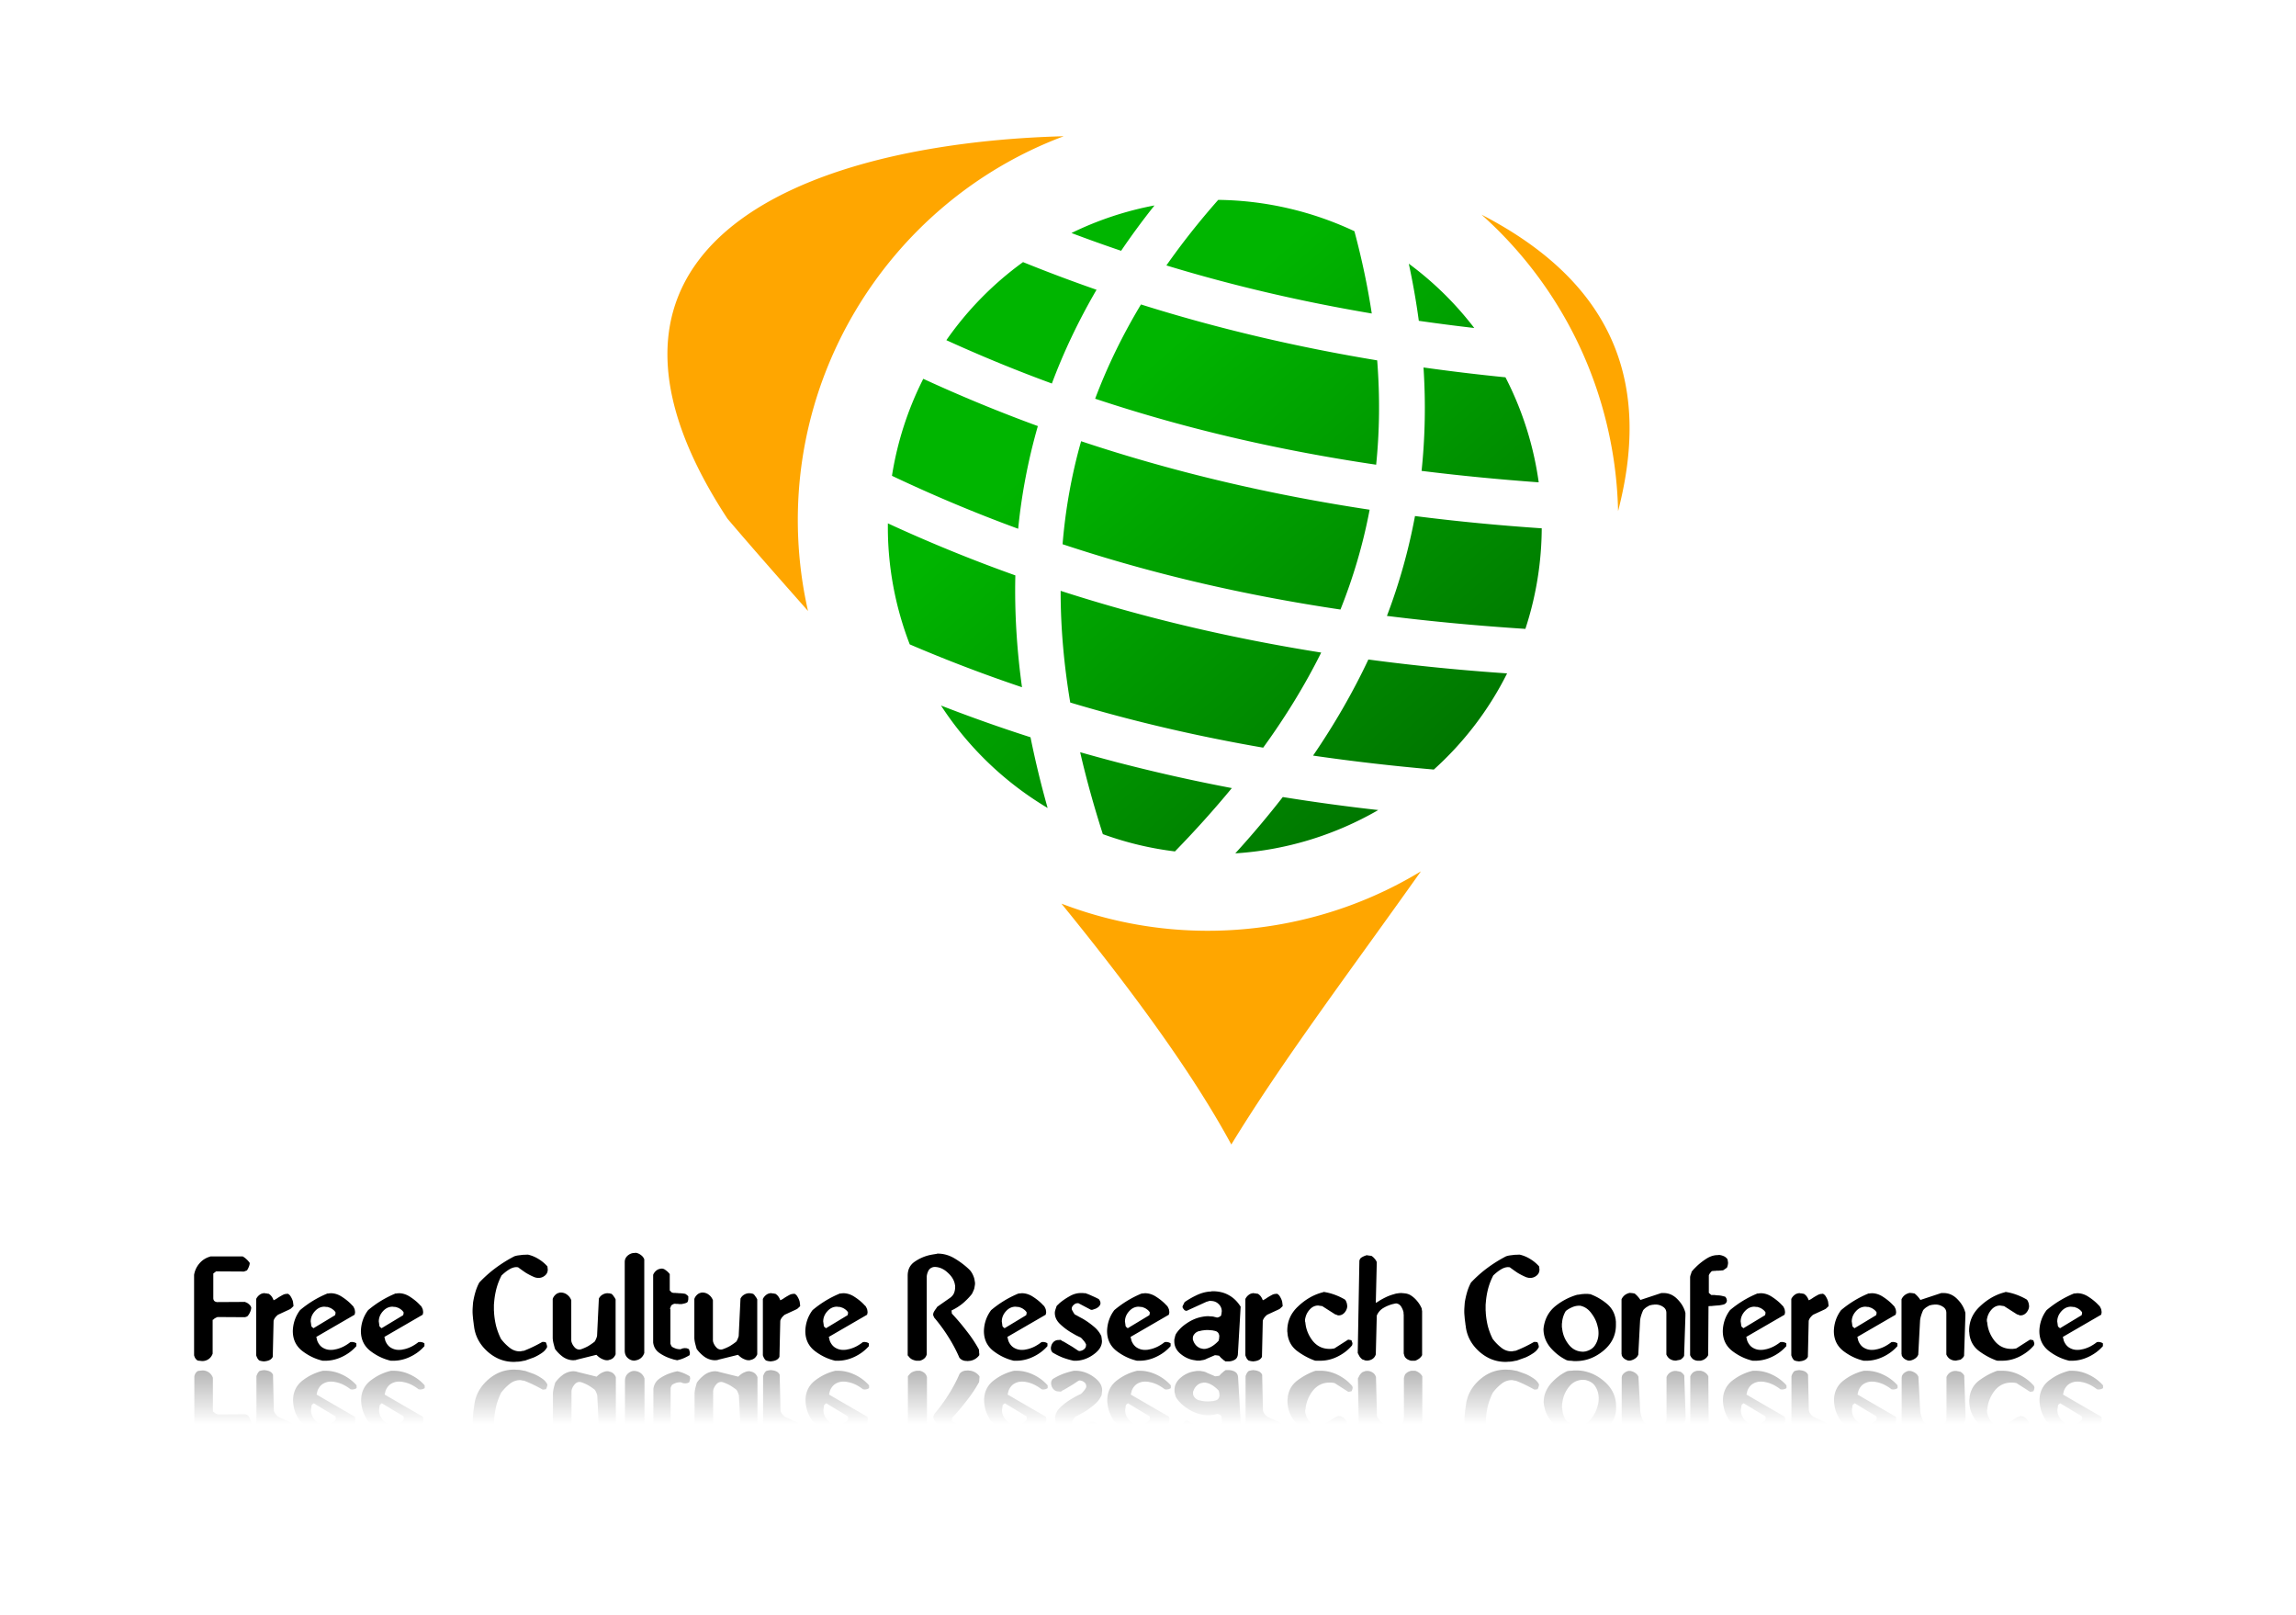
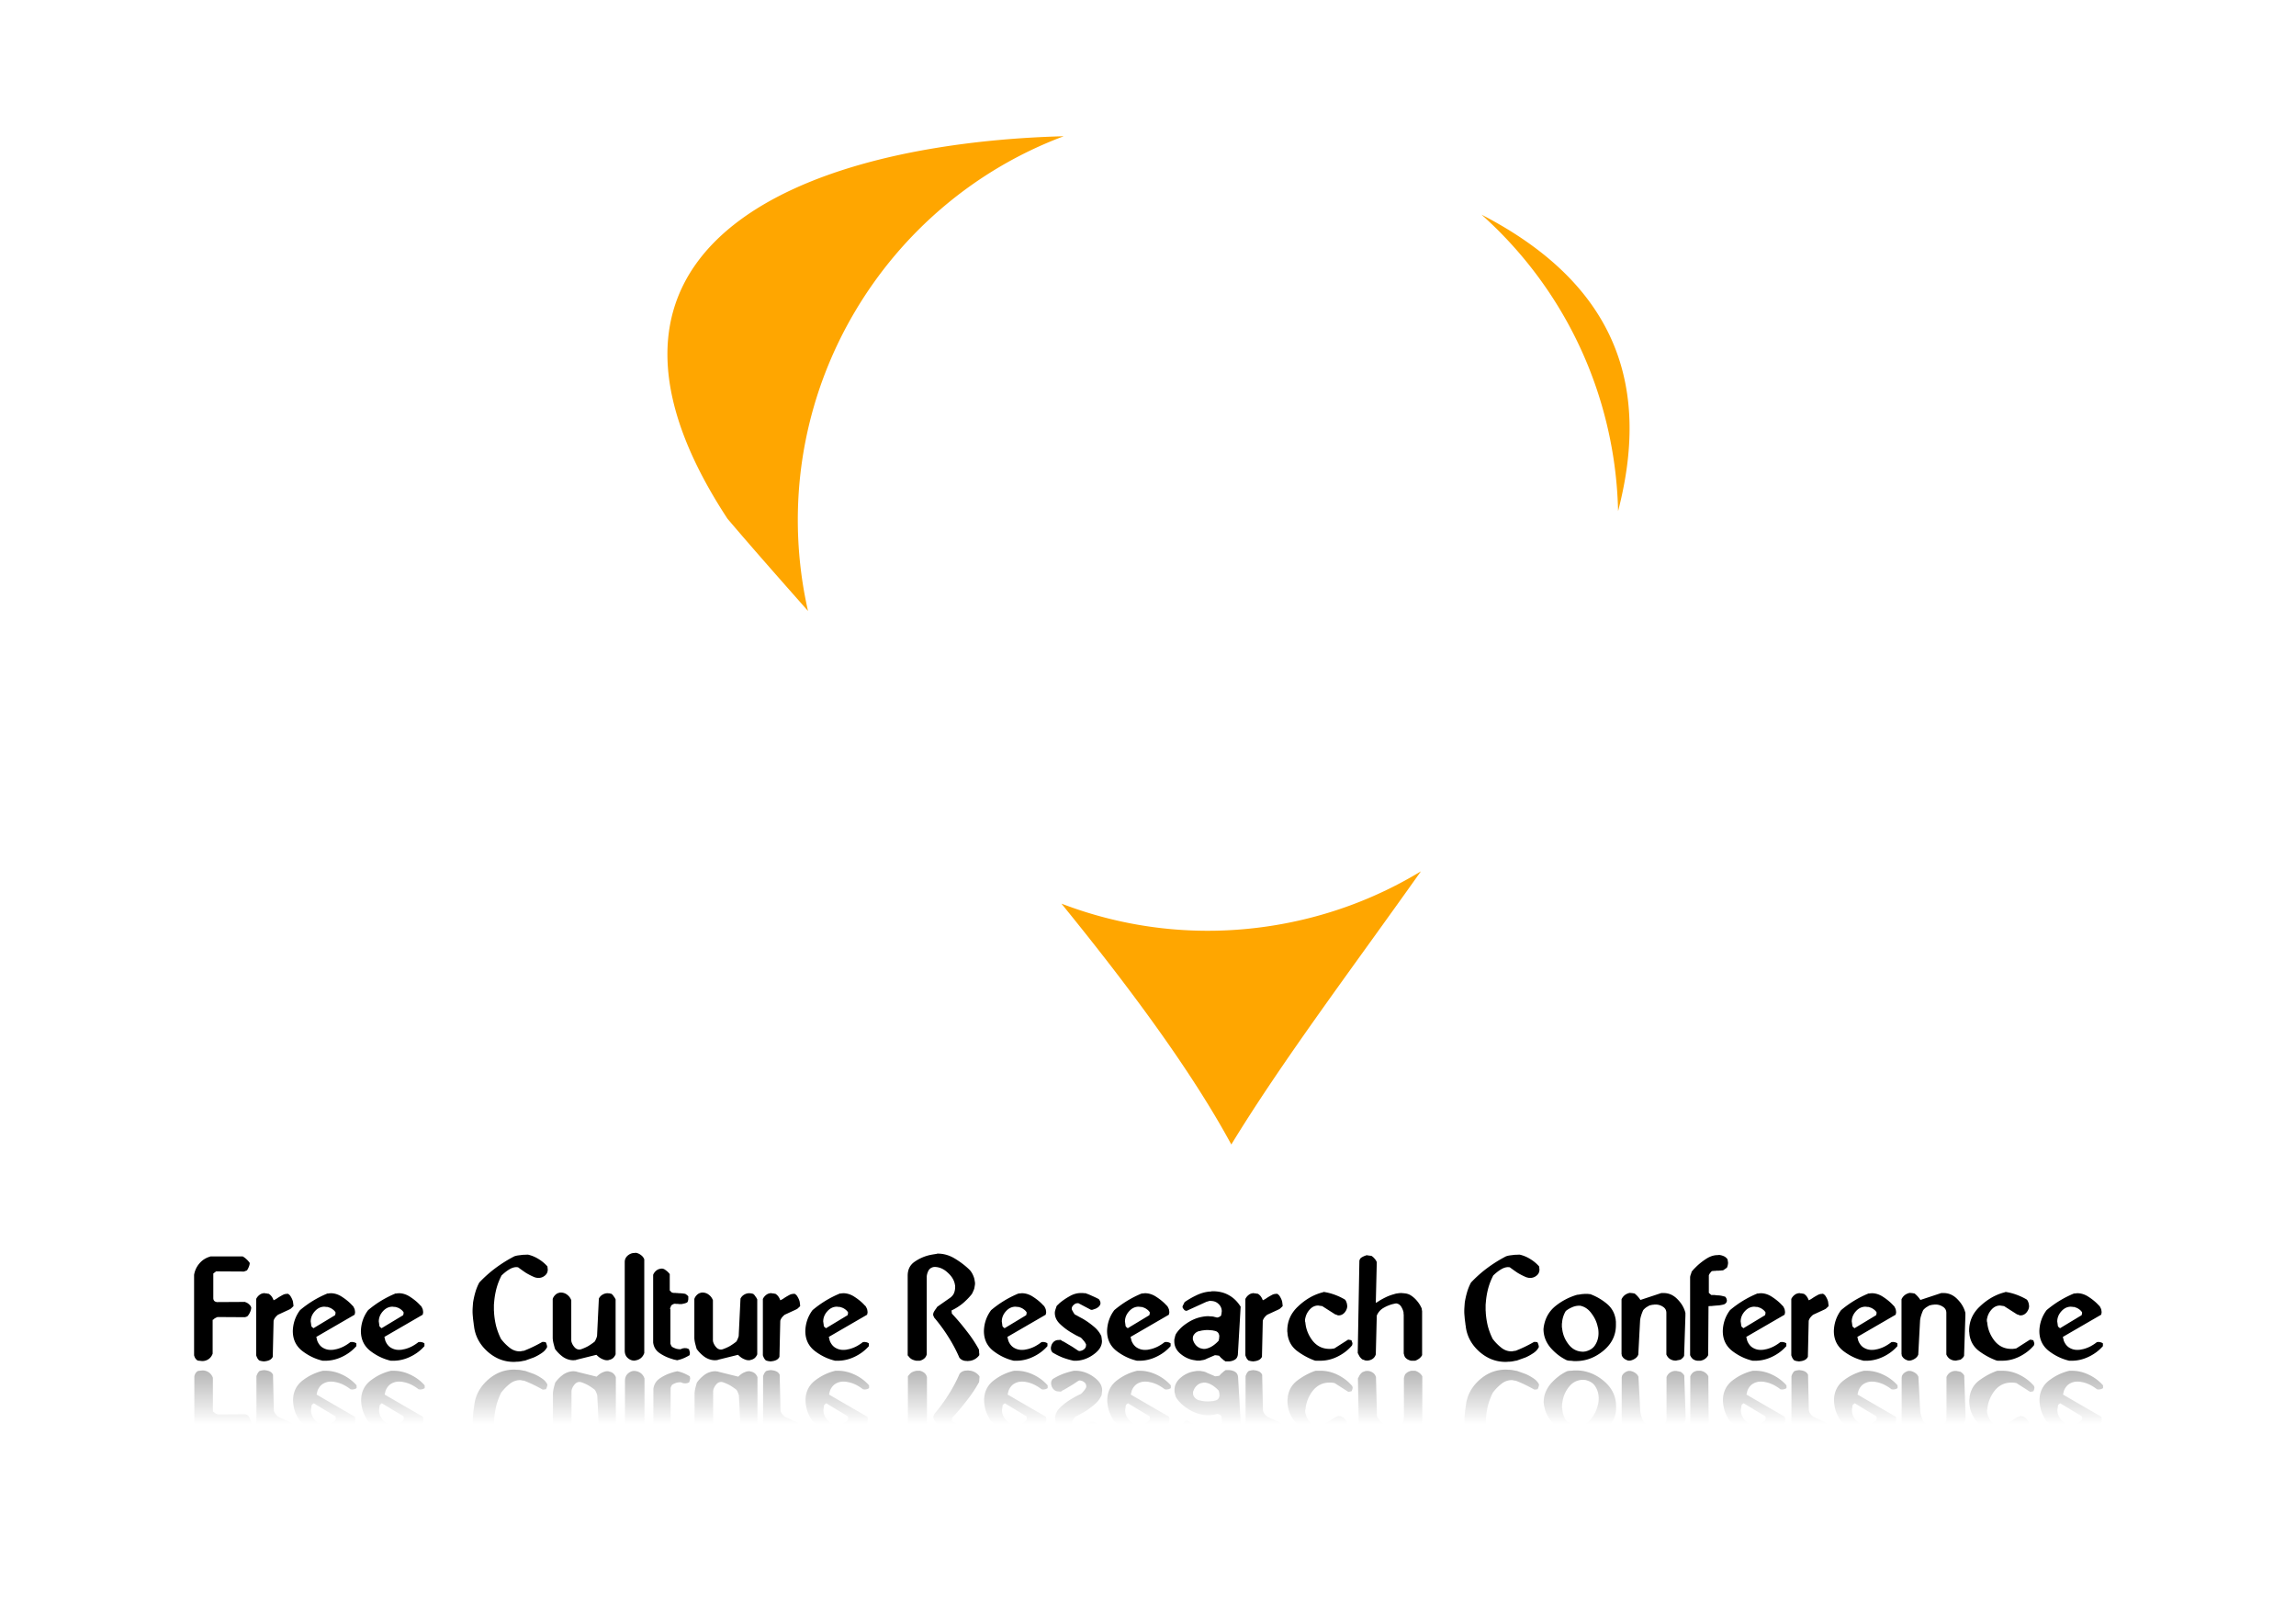
<svg xmlns="http://www.w3.org/2000/svg" xmlns:xlink="http://www.w3.org/1999/xlink" viewBox="0 0 819.46 576.14">
  <defs>
    <linearGradient id="b" y2="-591.5" gradientUnits="userSpaceOnUse" x2="-7866" gradientTransform="translate(-3852.3 -522.47) scale(.474)" y1="-255.54" x1="-7573.8">
      <stop offset="0" stop-color="#060" />
      <stop offset="1" stop-color="#00b500" />
    </linearGradient>
    <linearGradient id="c" y2="496.99" xlink:href="#a" gradientUnits="userSpaceOnUse" x2="-2996" y1="544.8" x1="-2996" />
    <linearGradient id="a">
      <stop offset="0" />
      <stop offset="1" stop-opacity="0" />
    </linearGradient>
  </defs>
  <path d="M334.288 52.754c-74.52 12.145-127.67 51.494-74.654 132.317 8.57 10.092 18.36 21.185 28.75 32.927a148.433 148.433 0 01-1.906-9.977c-10.762-69.745 29.603-135.597 93.177-159.41-15.517.407-30.847 1.776-45.367 4.143zm194.49 23.841c24.407 21.813 41.684 51.904 47.065 86.779a147.448 147.448 0 011.667 18.99c11.036-42.435 1.373-79.863-48.732-105.772zM378.833 322.421c24.67 30.306 46.643 60.088 60.632 85.949 18.314-30.039 43.539-63.404 67.666-97.47-15.951 9.686-34.047 16.457-53.638 19.48-26.1 4.027-51.653.87-74.66-7.959z" fill="#ffa600" />
-   <path d="M-7525.3-862.39a111.453 111.453 0 00-24.254-2.97c-6.54 7.406-12.386 14.831-17.6 22.257 23.362 7.12 46.596 12.4 69.743 16.319-1.367-9.022-3.319-18.335-5.895-27.937a111.516 111.516 0 00-21.993-7.669zm40.46 18.69a251.654 251.654 0 013.404 19.398c6.28.901 12.56 1.714 18.829 2.439a110.943 110.943 0 00-22.233-21.837zm-86.356-19.772a111.034 111.034 0 00-28.191 9.364 509.912 509.912 0 0016.858 6.034 251.055 251.055 0 0111.333-15.398zm-44.641 19.239a111.055 111.055 0 00-26.036 26.506 507.456 507.456 0 0035.831 14.711c3.995-10.68 9.018-21.285 15.169-31.831a526.012 526.012 0 01-24.965-9.387zm163.83 39.111a696.86 696.86 0 01-27.832-3.34c.785 12.13.531 23.812-.658 35.108 13.281 1.654 26.543 2.92 39.777 3.885a110.94 110.94 0 00-11.288-35.653zm-123.78-24.732c-6.4 10.649-11.539 21.313-15.558 31.998 32.02 10.657 63.805 17.727 95.422 22.407 1.16-11.309 1.32-23.094.352-35.424-27.112-4.487-53.88-10.697-80.216-18.982zm-73.926 25.243a111.194 111.194 0 00-10.637 32.927 507.651 507.651 0 0042.863 17.978 196.441 196.441 0 016.682-34.862 519.107 519.107 0 01-38.908-16.044zm210.02 50.756c-14.432-.978-28.781-2.349-43.041-4.167a196.51 196.51 0 01-9.528 33.903c15.708 1.962 31.372 3.386 47.016 4.403a112.42 112.42 0 002.59-9.199 111.304 111.304 0 002.964-24.94zm-156.42-29.567c-3.301 11.637-5.337 23.296-6.297 34.967 31.668 10.501 63.094 17.516 94.367 22.174 4.317-10.808 7.674-22.082 9.906-33.89-33.216-5.018-65.917-12.564-97.976-23.252zm-65.621 27.882c-.168 14.274 2.448 28.187 7.424 41.085a506.862 506.862 0 0038.12 14.55c-1.757-12.72-2.556-25.377-2.257-37.969a519.343 519.343 0 01-43.286-17.667zm210.28 50.939c-15.806-1.075-31.51-2.626-47.11-4.714-5.31 11.277-11.609 22.131-18.777 32.624 13.698 1.99 27.362 3.542 41.006 4.738 10.102-9.106 18.61-20.108 24.88-32.648zm-151.61-28.025c-.016 12.62 1.145 25.264 3.259 37.915 21.939 6.577 43.772 11.567 65.52 15.326 7.483-10.319 14.116-21.056 19.702-32.285-29.95-4.756-59.472-11.581-88.48-20.956zm-40.637 38.93a110.862 110.862 0 0036.218 34.783 325.074 325.074 0 01-5.816-24.01 530.613 530.613 0 01-30.402-10.773zm148.49 35.486a675.56 675.56 0 01-32.414-4.418 325.77 325.77 0 01-16.132 19.12c17.318-1.083 33.899-6.238 48.546-14.701zm-101.23-19.638c2.136 9.262 4.733 18.541 7.703 27.815a112.095 112.095 0 0012.59 3.753c3.968.934 7.941 1.624 11.895 2.115 6.809-6.988 13.268-14.152 19.323-21.501-17.328-3.29-34.504-7.329-51.51-12.181z" fill="url(#b)" transform="translate(8369.374 980.81) scale(1.051)" />
  <g>
    <path d="M75.016 448.3h11.605a6.618 6.618 0 011.407 1.055c.39.352.762.781 1.113 1.29-.039.507-.156.976-.351 1.406-.157.43-.371.84-.645 1.23l-.234.118a.52.52 0 01-.235.059c-.117.039-.215.078-.293.117l-.234.117-10.023-.058-.996.761v8.734c0 .195.02.37.058.527.078.156.137.293.176.41.156.157.313.274.469.352.195.078.39.137.586.176l10.081-.059.117.117h.06c.468.157.878.41 1.23.762.39.313.645.704.762 1.173a4.517 4.517 0 01-.41 1.582 5.423 5.423 0 01-.82 1.348 1.919 1.919 0 01-.294.235l-.352.117c-.117.039-.215.078-.293.117h-.234l-9.612-.059c-.235.079-.45.176-.645.294a2.295 2.295 0 00-.528.293v.058h-.058l-.235.235c-.078.039-.176.078-.293.117v12.074c-.312.86-.82 1.524-1.524 1.993a3.914 3.914 0 01-2.168.644c-.157 0-.332-.02-.528-.058-.156 0-.312-.02-.469-.059-.195 0-.39-.02-.586-.059a3.08 3.08 0 01-.469-.293 3.607 3.607 0 01-.586-.762 6.883 6.883 0 01-.293-.82v-28.72c.274-1.563.918-2.93 1.934-4.102 1.016-1.173 2.286-1.974 3.81-2.404v-.058M94.187 461.37l.586.117c.195 0 .39.02.586.058.078.04.176.059.293.059.117 0 .215.02.293.058.43.274.782.606 1.055.997.274.39.489.82.645 1.29.273-.118.547-.255.82-.411.313-.195.606-.39.88-.586a30.539 30.539 0 011.524-.88c.508-.273 1.015-.41 1.523-.41l.294-.058c.507.234.898.625 1.172 1.172.312.508.547 1.055.703 1.641.04.274.078.567.117.88.04.273.059.527.059.761l-.938.88a4.722 4.722 0 01-.762.41c-.234.117-.488.234-.762.351l-1.524.704-1.524.703a6.005 6.005 0 00-.996.997 3.31 3.31 0 00-.586 1.172l-.293 12.836c-.196.43-.508.781-.938 1.055-.43.234-.88.39-1.348.469-.156.039-.313.058-.469.058a1.3 1.3 0 01-.41.059c-.117 0-.254-.02-.41-.059-.157 0-.313-.02-.47-.058l-.468-.118a1.302 1.302 0 01-.41-.176 4.299 4.299 0 01-.587-.761 7.596 7.596 0 01-.41-.997V463.48a3.85 3.85 0 011.055-1.348c.508-.43 1.075-.664 1.7-.703v-.059M116.817 461.487a.52.52 0 00.235.06c.078 0 .176-.02.293-.06h.352a.966.966 0 01.293-.058c1.445 0 2.832.45 4.161 1.348 1.329.86 2.481 1.817 3.458 2.872.04.039.059.078.059.117.039 0 .078.02.117.059.195.156.352.37.469.644.156.274.273.547.351.821.04.156.06.313.06.469.038.117.058.234.058.352v.234a.52.52 0 01-.059.234c0 .118-.02.215-.059.293a.52.52 0 01-.058.235l-13.657 7.912.352 1.407c.469 1.133 1.133 1.954 1.993 2.462s1.778.762 2.755.762c.351 0 .703-.02 1.055-.059l1.172-.234a12.149 12.149 0 002.579-.997c.86-.469 1.602-.957 2.227-1.465h.117a.52.52 0 00.235-.059 281.335 281.335 0 00.41 0c.078 0 .176.02.293.059.117 0 .234.02.352.059.156.039.293.097.41.175.156.04.273.118.352.235v.938c-1.407 1.602-3.107 2.872-5.1 3.81-1.953.937-3.966 1.406-6.037 1.406h-.879c-2.657-.625-5.099-1.797-7.326-3.517-2.227-1.758-3.341-4.122-3.341-7.092.039-1.367.273-2.676.703-3.927s1.055-2.422 1.876-3.516a37.472 37.472 0 014.63-3.341 36.661 36.661 0 015.1-2.579v-.059m.117 4.807a.652.652 0 01-.294.058.521.521 0 00-.234-.058h-.352a.521.521 0 00-.234-.059c-1.329 0-2.481.547-3.458 1.641s-1.465 2.305-1.465 3.634v.176a.45.45 0 01.058.176v.234c.04.04.059.098.059.176v.176a.52.52 0 01.058.234v.293c.04.04.059.098.059.176.04.117.117.235.234.352.118.078.235.176.352.293.04 0 .059.02.059.058.039 0 .078.02.117.06l7.678-4.631c.04-.04.059-.098.059-.176a.52.52 0 00.058-.235c.04-.117.059-.234.059-.351v-.293a3.78 3.78 0 00-1.114-1.114 3.89 3.89 0 00-1.348-.645c-.039-.039-.097-.058-.176-.058-.039-.04-.097-.059-.175-.059v-.058M141.117 461.487a.52.52 0 00.234.06c.078 0 .176-.02.293-.06h.352a.966.966 0 01.293-.058c1.446 0 2.833.45 4.161 1.348 1.329.86 2.481 1.817 3.458 2.872.04.039.059.078.059.117.039 0 .078.02.117.059.196.156.352.37.47.644.155.274.273.547.35.821.04.156.06.313.06.469.038.117.058.234.058.352v.234a.52.52 0 01-.059.234c0 .118-.02.215-.058.293a.52.52 0 01-.059.235l-13.656 7.912.351 1.407c.47 1.133 1.133 1.954 1.993 2.462s1.778.762 2.755.762c.352 0 .703-.02 1.055-.059l1.172-.234a12.149 12.149 0 002.579-.997c.86-.469 1.602-.957 2.227-1.465h.117a.52.52 0 00.235-.059 281.335 281.335 0 00.41 0c.078 0 .176.02.293.059.117 0 .235.02.352.059.156.039.293.097.41.175.156.04.274.118.352.235v.938c-1.407 1.602-3.107 2.872-5.1 3.81-1.953.937-3.965 1.406-6.036 1.406h-.88c-2.657-.625-5.099-1.797-7.326-3.517-2.227-1.758-3.34-4.122-3.34-7.092.038-1.367.273-2.676.703-3.927s1.055-2.422 1.875-3.516a37.472 37.472 0 014.63-3.341 36.661 36.661 0 015.1-2.579v-.059m.117 4.807a.652.652 0 01-.293.058.521.521 0 00-.235-.058h-.351a.521.521 0 00-.235-.059c-1.328 0-2.481.547-3.458 1.641s-1.465 2.305-1.465 3.634v.176a.45.45 0 01.059.176v.234c.039.04.058.098.058.176v.176a.52.52 0 01.059.234v.293c.039.04.058.098.058.176.04.117.118.235.235.352.117.078.234.176.351.293.04 0 .059.02.059.058.04 0 .078.02.117.06l7.678-4.631c.04-.04.059-.098.059-.176a.52.52 0 00.059-.235c.039-.117.058-.234.058-.351v-.293a3.78 3.78 0 00-1.113-1.114 3.89 3.89 0 00-1.349-.645c-.039-.039-.097-.058-.175-.058-.04-.04-.098-.059-.176-.059v-.058M188.413 447.657c1.367.312 2.637.84 3.81 1.582a13.543 13.543 0 013.165 2.638v.234a.52.52 0 01.058.235v.351a.52.52 0 01.059.235c0 .938-.352 1.68-1.055 2.227-.665.547-1.446.82-2.345.82h-.351a697.77 697.77 0 01-.352-.117h-.235c-.039-.039-.078-.058-.117-.058a.521.521 0 00-.234-.059c-.04-.039-.078-.058-.117-.058a23.916 23.916 0 01-2.99-1.524 62.048 62.048 0 01-2.813-1.993l-.645-.059c-.781.04-1.543.274-2.285.704-.743.43-1.427.918-2.052 1.465a4.4 4.4 0 00-.469.41 3.823 3.823 0 01-.41.352 23.446 23.446 0 00-1.758 4.396 28.156 28.156 0 00-.88 4.806l-.117 1.29v2.051c.04.312.059.605.059.879.117 1.64.371 3.243.762 4.806a24.4 24.4 0 001.7 4.454c.039.04.078.098.117.176l.117.117c.82 1.055 1.778 2.013 2.872 2.872s2.305 1.29 3.634 1.29h.293c.117-.04.234-.078.352-.117h.117a.52.52 0 00.234-.059 1230.839 1230.839 0 00.352 0c1.133-.43 2.266-.918 3.4-1.465s2.207-1.114 3.223-1.7l.352-.059a.45.45 0 00.175.059h.294a.52.52 0 00.234.059h.176c.156.234.273.508.351.82.118.313.176.625.176.938-.43.86-1.094 1.582-1.992 2.169a17.108 17.108 0 01-2.755 1.524l-1.641.586c-.547.196-1.036.37-1.466.527-.312.04-.644.098-.996.176s-.684.137-.996.176c-.352.039-.704.058-1.055.058-.352.04-.684.059-.997.059-3.477 0-6.603-1.23-9.378-3.693-2.774-2.5-4.376-5.49-4.806-8.967 0-.156-.02-.293-.058-.41a1.927 1.927 0 01-.059-.47 50.74 50.74 0 00-.117-.878l-.117-.938c-.04-.47-.079-.918-.118-1.348-.039-.47-.058-.918-.058-1.348 0-.508.02-1.016.058-1.524.04-.547.078-1.075.118-1.583.195-1.25.468-2.48.82-3.692.352-1.211.82-2.364 1.407-3.458a43.708 43.708 0 015.86-5.217 48.976 48.976 0 016.683-4.161c.156-.04.293-.078.41-.117l.469-.118c.469-.078.918-.136 1.348-.175.43-.078.84-.118 1.23-.118l1.349-.058M199.728 461.194h.586c.82.04 1.544.313 2.169.82a4.088 4.088 0 011.406 1.935v14.36c.04.156.059.293.059.41.04.117.078.235.117.352.235.625.586 1.192 1.055 1.7s1.036.762 1.7.762h.117a.45.45 0 01.176-.06h.176c.039-.038.078-.058.117-.058a16.393 16.393 0 002.52-1.113 21.74 21.74 0 002.286-1.583c.117-.156.215-.312.293-.469a6.99 6.99 0 01.235-.527 2.29 2.29 0 00.176-.47c.078-.194.136-.37.175-.527l.645-13.363a3.194 3.194 0 011.29-1.407 3.586 3.586 0 011.875-.527c.117 0 .235.02.352.058h.351l.352.118c.117 0 .235.02.352.058.039.04.078.098.117.176a.68.68 0 00.176.117c.117.118.234.274.352.47l.351.468c.078.117.156.254.235.41.078.118.136.235.175.352v19.576c-.234.586-.566 1.055-.996 1.407-.43.313-.88.508-1.348.586-.117.04-.234.078-.352.117h-.351c-.196 0-.41-.02-.645-.058a3.341 3.341 0 01-.586-.176 5.917 5.917 0 01-1.407-.704 9.827 9.827 0 01-1.172-.996l-7.092 1.758c-.078.04-.176.079-.293.118h-.235c-.117 0-.234.02-.351.058h-.235c-1.29 0-2.52-.39-3.692-1.172a12.52 12.52 0 01-2.872-2.872c-.195-.664-.371-1.309-.528-1.934s-.254-1.25-.293-1.876V463.48c.157-.508.45-.977.88-1.406.468-.47.996-.743 1.582-.821v-.059M226.958 447.01a4.04 4.04 0 011.817.82c.547.391.938.899 1.172 1.524v33.409c-.273.781-.703 1.406-1.29 1.875-.586.43-1.21.684-1.875.762a.52.52 0 01-.234.059h-.411c-.781-.04-1.504-.372-2.168-.997s-.997-1.485-.997-2.579v-31.591c0-.899.352-1.66 1.055-2.286.743-.625 1.544-.938 2.403-.938l.528-.058M235.872 452.639h.41c.43.039.82.195 1.172.469.39.273.743.566 1.055.879.117.117.215.234.293.351l.235.235v5.861l.762.762c.195.04.39.078.586.117h.644c.196.04.391.059.587.059.195 0 .39.02.586.058.39 0 .781.02 1.172.06.43.038.84.097 1.23.175a.92.92 0 01.235.176c.117.078.215.137.293.176l.235.234c.117.078.215.176.293.293v.879c0 .235-.04.47-.117.704a1.05 1.05 0 01-.293.586c-.196.117-.43.215-.704.293a4.624 4.624 0 01-.703.176c-.156.039-.332.078-.528.117a1800.541 1800.541 0 01-.996 0 1.928 1.928 0 00-.469-.059h-.586a1.928 1.928 0 00-.469-.058c-.234.039-.45.117-.645.234-.195.078-.39.215-.586.41l-.117.235a.52.52 0 01-.059.234v.059h-.058l-.117.351a.964.964 0 00-.06.294l.118.175v12.133c0 .117.02.215.059.293.039.078.078.176.117.293l.234.469c.118.117.235.215.352.293.43.234.88.43 1.348.586a6.02 6.02 0 001.583.176.682.682 0 01.175-.117l.352-.118.352-.117h.293c.117-.039.234-.058.352-.058.078 0 .175.02.293.058h.293c.156.04.312.098.469.176.156.04.273.098.351.176.04.039.059.098.059.176a.52.52 0 01.058.234.52.52 0 01.06.235c.038.039.058.078.058.117.039.117.058.234.058.352.04.117.059.214.059.293a.45.45 0 01-.059.175v.176a.45.45 0 01-.058.176v.176c-.704.43-1.427.801-2.169 1.114s-1.504.547-2.286.703a53.597 53.597 0 00-1.113-.235c-.391-.117-.762-.234-1.114-.351a15.293 15.293 0 01-4.161-2.052c-1.25-.898-1.974-2.13-2.169-3.692v-24.148a3.627 3.627 0 011.055-1.465c.508-.43 1.074-.665 1.7-.704v-.058M250.28 461.194h.586c.821.04 1.544.313 2.169.82a4.088 4.088 0 011.407 1.935v14.36c.039.156.058.293.058.41l.118.352c.234.625.586 1.192 1.055 1.7s1.035.762 1.7.762h.117a.45.45 0 01.175-.06h.176c.04-.038.078-.058.117-.058a16.393 16.393 0 002.52-1.113 21.74 21.74 0 002.287-1.583c.117-.156.214-.312.293-.469a6.99 6.99 0 01.234-.527 2.29 2.29 0 00.176-.47c.078-.194.137-.37.176-.527l.644-13.363a3.194 3.194 0 011.29-1.407 3.586 3.586 0 011.875-.527c.118 0 .235.02.352.058h.352l.351.118c.118 0 .235.02.352.058.04.04.078.098.117.176a.68.68 0 00.176.117c.117.118.235.274.352.47l.352.468c.078.117.156.254.234.41.078.118.137.235.176.352v19.576c-.235.586-.567 1.055-.997 1.407-.43.313-.879.508-1.348.586l-.351.117h-.352c-.195 0-.41-.02-.645-.058a3.341 3.341 0 01-.586-.176 5.917 5.917 0 01-1.407-.704 9.827 9.827 0 01-1.172-.996l-7.092 1.758c-.078.04-.176.079-.293.118h-.234c-.117 0-.235.02-.352.058h-.234c-1.29 0-2.52-.39-3.693-1.172a12.52 12.52 0 01-2.872-2.872c-.195-.664-.371-1.309-.527-1.934s-.254-1.25-.293-1.876V463.48c.156-.508.449-.977.879-1.406.469-.47.996-.743 1.582-.821v-.059M275.027 461.37l.586.117c.196 0 .391.02.587.058.078.04.175.059.293.059.117 0 .215.02.293.058.43.274.781.606 1.055.997.273.39.488.82.644 1.29.274-.118.547-.255.821-.411.313-.195.606-.39.88-.586a30.539 30.539 0 011.523-.88c.508-.273 1.016-.41 1.524-.41l.293-.058c.508.234.899.625 1.172 1.172.313.508.547 1.055.704 1.641.039.274.078.567.117.88.039.273.058.527.058.761l-.937.88a4.722 4.722 0 01-.762.41c-.235.117-.489.234-.762.351l-1.524.704-1.524.703a6.005 6.005 0 00-.996.997 3.31 3.31 0 00-.587 1.172l-.293 12.836c-.195.43-.508.781-.937 1.055-.43.234-.88.39-1.348.469-.157.039-.313.058-.47.058-.117.04-.253.059-.41.059-.117 0-.254-.02-.41-.059-.156 0-.313-.02-.469-.058l-.469-.118a1.303 1.303 0 01-.41-.176 4.3 4.3 0 01-.586-.761 7.596 7.596 0 01-.41-.997V463.48a3.85 3.85 0 011.055-1.348c.508-.43 1.074-.664 1.7-.703v-.059M299.734 461.487a.52.52 0 00.234.06c.078 0 .176-.02.293-.06h.352a.966.966 0 01.293-.058c1.446 0 2.833.45 4.161 1.348 1.329.86 2.481 1.817 3.458 2.872.04.039.059.078.059.117.039 0 .078.02.117.059.196.156.352.37.47.644.155.274.273.547.35.821.04.156.06.313.06.469.038.117.058.234.058.352v.234a.52.52 0 01-.059.234c0 .118-.02.215-.058.293a.52.52 0 01-.059.235l-13.656 7.912.351 1.407c.47 1.133 1.134 1.954 1.993 2.462s1.778.762 2.755.762c.352 0 .703-.02 1.055-.059l1.172-.234a12.148 12.148 0 002.579-.997c.86-.469 1.602-.957 2.227-1.465h.117a.52.52 0 00.235-.059 281.335 281.335 0 00.41 0c.078 0 .176.02.293.059.117 0 .235.02.352.059.156.039.293.097.41.175a.57.57 0 01.352.235v.938c-1.407 1.602-3.107 2.872-5.1 3.81-1.953.937-3.965 1.406-6.036 1.406h-.88c-2.657-.625-5.099-1.797-7.326-3.517-2.227-1.758-3.34-4.122-3.34-7.092.038-1.367.273-2.676.703-3.927s1.055-2.422 1.875-3.516a37.472 37.472 0 014.63-3.341 36.661 36.661 0 015.1-2.579v-.059m.117 4.807a.652.652 0 01-.293.058.521.521 0 00-.235-.058h-.351a.521.521 0 00-.235-.059c-1.328 0-2.481.547-3.458 1.641s-1.465 2.305-1.465 3.634v.176a.45.45 0 01.059.176v.234c.039.04.058.098.058.176v.176a.52.52 0 01.059.234v.293c.039.04.058.098.058.176.04.117.118.235.235.352.117.078.234.176.351.293.04 0 .06.02.06.058.038 0 .077.02.116.06l7.678-4.631c.04-.04.059-.098.059-.176a.52.52 0 00.059-.235c.039-.117.058-.234.058-.351v-.293a3.78 3.78 0 00-1.113-1.114 3.889 3.889 0 00-1.348-.645c-.04-.039-.098-.058-.176-.058-.04-.04-.098-.059-.176-.059v-.058M334.453 447.303h.469c2.031.039 3.985.625 5.86 1.758 1.876 1.133 3.537 2.384 4.983 3.751a353.66 353.66 0 00.469.469c.351.43.644.88.879 1.348.234.469.43.957.586 1.465.078.313.137.626.176.938.078.313.117.625.117.938 0 .273-.04.586-.117.938-.04.312-.098.625-.176.938a7.603 7.603 0 01-.41.996 5.255 5.255 0 01-.47.938 24.097 24.097 0 01-3.281 3.34 19.493 19.493 0 01-3.927 2.462l.117 1.114a78.839 78.839 0 015.216 6.154 47.319 47.319 0 014.455 6.682v.351c0 .079.02.176.058.293v.528c.04.117.059.234.059.352v.469a4.724 4.724 0 01-1.348 1.289 4.893 4.893 0 01-1.759.703c-.195.04-.39.059-.586.059a2.18 2.18 0 01-.527.059c-.117 0-.254-.02-.41-.06h-.352a3.36 3.36 0 01-1.172-.35 3.496 3.496 0 01-.938-.763 52.949 52.949 0 00-3.986-7.502 58.416 58.416 0 00-5.04-6.857c0-.04-.02-.079-.059-.118a.45.45 0 00-.058-.176v-.058a1.479 1.479 0 01-.176-.352.964.964 0 01-.059-.293c0-.39.117-.781.352-1.172.234-.39.488-.762.762-1.114.078-.117.136-.215.176-.293.078-.117.156-.215.234-.293l4.689-3.282c.625-.508 1.055-1.075 1.29-1.7a5.954 5.954 0 00.351-1.993v-.351a1.3 1.3 0 00-.059-.41c-.234-1.603-1.094-3.068-2.579-4.396-1.445-1.368-3.047-2.052-4.806-2.052-.898.117-1.563.508-1.992 1.172a5.332 5.332 0 00-.704 2.228v27.781c-.156.665-.488 1.192-.996 1.583a3.868 3.868 0 01-1.524.703h-1.055c-.156 0-.293-.02-.41-.058-.391-.078-.762-.196-1.114-.352s-.664-.371-.938-.645l-.176-.176a1.921 1.921 0 00-.234-.293c0-.039-.02-.058-.059-.058a.383.383 0 00-.175-.176.682.682 0 00-.118-.176v-28.426c0-2.11.782-3.732 2.345-4.865a15.455 15.455 0 015.216-2.403c.508-.117.997-.215 1.465-.293.508-.078.997-.157 1.466-.235v-.058M363.474 461.487a.52.52 0 00.234.06c.078 0 .176-.02.293-.06h.352a.966.966 0 01.293-.058c1.445 0 2.833.45 4.161 1.348 1.329.86 2.481 1.817 3.458 2.872.04.039.059.078.059.117.039 0 .078.02.117.059.195.156.352.37.469.644.156.274.273.547.352.821.039.156.058.313.058.469.04.117.059.234.059.352v.234a.52.52 0 01-.059.234c0 .118-.02.215-.058.293a.52.52 0 01-.059.235l-13.656 7.912.351 1.407c.47 1.133 1.133 1.954 1.993 2.462s1.778.762 2.755.762c.351 0 .703-.02 1.055-.059l1.172-.234a12.148 12.148 0 002.579-.997c.86-.469 1.602-.957 2.227-1.465h.117a.52.52 0 00.235-.059 281.335 281.335 0 00.41 0c.078 0 .176.02.293.059.117 0 .235.02.352.059.156.039.293.097.41.175a.57.57 0 01.352.235v.938c-1.407 1.602-3.107 2.872-5.1 3.81-1.953.937-3.966 1.406-6.036 1.406h-.88c-2.657-.625-5.099-1.797-7.326-3.517-2.227-1.758-3.34-4.122-3.34-7.092.038-1.367.273-2.676.702-3.927s1.055-2.422 1.876-3.516a37.472 37.472 0 014.63-3.341 36.661 36.661 0 015.1-2.579v-.059m.117 4.807a.652.652 0 01-.293.058.521.521 0 00-.235-.058h-.351a.521.521 0 00-.235-.059c-1.328 0-2.481.547-3.458 1.641s-1.465 2.305-1.465 3.634v.176a.45.45 0 01.058.176v.234c.04.04.059.098.059.176v.176a.52.52 0 01.059.234v.293c.039.04.058.098.058.176.04.117.117.235.235.352.117.078.234.176.351.293.04 0 .059.02.059.058.039 0 .078.02.117.06l7.678-4.631c.04-.04.059-.098.059-.176a.52.52 0 00.058-.235c.04-.117.06-.234.06-.351v-.293a3.78 3.78 0 00-1.115-1.114 3.889 3.889 0 00-1.348-.645c-.039-.039-.097-.058-.175-.058-.04-.04-.098-.059-.176-.059v-.058M387.203 461.37c.86.273 1.7.605 2.52.996.82.351 1.641.742 2.462 1.172l.234.352c.079.117.137.234.176.351a.63.63 0 01.117.352c.04.117.059.234.059.352 0 .508-.254.977-.762 1.406a4.065 4.065 0 01-1.641.82 2.09 2.09 0 01-.528.177h-.468l-.118-.059-4.337-2.286h-.469c-.469.04-.898.254-1.29.645-.39.352-.605.742-.644 1.172v.293l.059.059v.176c.078.117.156.254.234.41.078.117.156.254.235.41v.118h.058a3296.69 3296.69 0 00.47.703c.468.234.937.488 1.406.762l1.524.82a28.073 28.073 0 013.81 2.697c1.25 1.015 2.168 2.168 2.754 3.458.04.117.059.254.059.41.039.117.058.234.058.352.04.195.059.39.059.586.039.156.059.293.059.41 0 1.485-.684 2.833-2.052 4.044-1.328 1.172-2.794 2.012-4.396 2.52a10.72 10.72 0 01-1.524.352 8.543 8.543 0 01-1.406.117h-.762a.52.52 0 00-.235-.058c-1.25-.274-2.5-.645-3.75-1.114a23.632 23.632 0 01-3.576-1.817 6.552 6.552 0 01-.41-.703 2.975 2.975 0 01-.118-.82v-.177a.52.52 0 01.059-.234c.078-.625.352-1.192.82-1.7.509-.508 1.095-.762 1.759-.762l.88-.058c.194.156.37.293.527.41.195.078.37.156.527.234.547.313 1.075.626 1.583.938.547.313 1.074.625 1.582.938l1.055.703 1.055.704h.176l.059.058h.117a2.906 2.906 0 001.582-.586c.508-.39.762-.88.762-1.465v-.41a.919.919 0 00-.176-.235 1.48 1.48 0 00-.175-.352 4.961 4.961 0 00-.704-.879 5.768 5.768 0 00-.82-.879 60.957 60.957 0 01-1.7-.82c-.625-.352-1.27-.723-1.934-1.114a22.21 22.21 0 01-3.869-2.99c-1.172-1.171-1.758-2.46-1.758-3.868 0-.273.04-.547.117-.82.078-.313.176-.625.293-.938.04-.117.079-.254.118-.41l.234-.47c.156-.116.293-.234.41-.35l.47-.47a22.171 22.171 0 013.574-2.461c1.329-.782 2.677-1.173 4.045-1.173a844.004 844.004 0 00.762 0c.117 0 .234.02.351.059h.352v-.059M407.432 461.487a.52.52 0 00.234.06c.079 0 .176-.02.294-.06h.351a.966.966 0 01.293-.058c1.446 0 2.833.45 4.162 1.348 1.328.86 2.48 1.817 3.458 2.872.039.039.058.078.058.117.04 0 .078.02.118.059.195.156.351.37.468.644.157.274.274.547.352.821.04.156.059.313.059.469.039.117.058.234.058.352v.234a.52.52 0 01-.058.234c0 .118-.02.215-.059.293a.52.52 0 01-.058.235l-13.657 7.912.352 1.407c.469 1.133 1.133 1.954 1.993 2.462s1.777.762 2.754.762c.352 0 .704-.02 1.055-.059l1.172-.234a12.148 12.148 0 002.58-.997c.859-.469 1.601-.957 2.227-1.465h.117a.52.52 0 00.234-.059 281.335 281.335 0 00.41 0c.079 0 .176.02.294.059.117 0 .234.02.351.059.157.039.293.097.41.175a.57.57 0 01.352.235v.938c-1.406 1.602-3.106 2.872-5.099 3.81-1.954.937-3.966 1.406-6.037 1.406h-.88c-2.656-.625-5.098-1.797-7.326-3.517-2.227-1.758-3.34-4.122-3.34-7.092.039-1.367.273-2.676.703-3.927s1.055-2.422 1.876-3.516a37.472 37.472 0 014.63-3.341 36.661 36.661 0 015.099-2.579v-.059m.117 4.807a.652.652 0 01-.293.058.521.521 0 00-.234-.058h-.352a.521.521 0 00-.234-.059c-1.329 0-2.482.547-3.458 1.641s-1.466 2.305-1.466 3.634v.176a.45.45 0 01.059.176v.234c.039.04.059.098.059.176v.176a.52.52 0 01.058.234v.293c.04.04.059.098.059.176.039.117.117.235.234.352.117.078.235.176.352.293.039 0 .058.02.058.058.04 0 .079.02.118.06l7.678-4.631c.039-.04.058-.098.058-.176a.52.52 0 00.059-.235c.04-.117.059-.234.059-.351v-.293a3.78 3.78 0 00-1.114-1.114 3.889 3.889 0 00-1.348-.645c-.04-.039-.098-.058-.176-.058-.039-.04-.098-.059-.176-.059v-.058M432.423 460.726h.645c2.15.04 4.025.528 5.627 1.466 1.602.898 2.97 2.246 4.102 4.044l-.996 17.114c-.117.86-.488 1.466-1.114 1.817a4.528 4.528 0 01-1.992.586H437.347a1.565 1.565 0 00-.41-.293 2.329 2.329 0 01-.352-.293l-.82-.703a13.523 13.523 0 00-.704-.762h-.235a.652.652 0 00-.293-.059 105.5 105.5 0 01-.117 0 .52.52 0 00-.234-.058h-.235l-.293-.059-2.872 1.231a5.207 5.207 0 01-.938.41 7.908 7.908 0 01-.937.176l-.587.117h-1.23a20.44 20.44 0 00-.645-.117c-1.837-.234-3.517-.977-5.04-2.227s-2.287-2.755-2.287-4.513v-.586c.04-.235.098-.47.176-.704l.118-.586c.078-.234.156-.45.234-.645.899-1.484 2.208-2.793 3.927-3.926 1.72-1.173 3.517-1.935 5.392-2.286.39-.078.762-.137 1.114-.176a9.55 9.55 0 011.055-.059c.273 0 .547.02.82.059.313 0 .626.02.938.058.235.04.469.098.703.176.235.04.47.098.704.176.273 0 .527-.058.762-.176.273-.117.527-.293.762-.527.039-.117.058-.254.058-.41l.118-.47v-.292c.039-.118.058-.235.058-.352 0-1.016-.371-1.876-1.113-2.579-.743-.742-1.7-1.114-2.872-1.114l-.293-.058-.704.234c-.195.04-.39.098-.586.176l-6.564 2.99-.118.116h-.175a.45.45 0 00-.176.06 112.534 112.534 0 01-.176 0c-.04-.04-.078-.06-.117-.06h-.059c-.039-.039-.078-.058-.117-.058h-.059a1.918 1.918 0 01-.293-.235l-.234-.351h-.059v-.059l-.117-.117c0-.04-.02-.078-.059-.117l-.117-.293c0-.118.02-.254.059-.41.078-.196.175-.391.293-.587 0-.039.02-.078.058-.117a.45.45 0 00.059-.176c.078-.117.137-.215.176-.293l.117-.234c1.29-.899 2.677-1.7 4.161-2.403 1.524-.743 3.087-1.192 4.69-1.348h.351c.156-.04.293-.06.41-.06v-.058m-4.337 14.184c-.742.196-1.309.528-1.7.997-.39.43-.605.879-.644 1.348v.704c.039.155.097.312.175.468.196.586.528 1.133.997 1.641.508.508 1.074.86 1.7 1.055a.52.52 0 01.234.059h.234l.235.117a3481.515 3481.515 0 00.762 0c.195-.04.39-.078.586-.117.781-.196 1.543-.547 2.286-1.055a11.043 11.043 0 001.993-1.759c.039-.117.058-.234.058-.351.04-.118.078-.254.117-.41v-.41c.04-.118.059-.235.059-.353 0-.39-.098-.762-.293-1.113-.195-.352-.508-.606-.938-.762a4.357 4.357 0 00-.762-.176 2.213 2.213 0 00-.703-.117 4.643 4.643 0 00-.762-.059 4.273 4.273 0 00-.703-.058c-.508 0-1.016.039-1.524.117-.47.039-.938.137-1.407.293v-.059M447.239 461.37l.586.117c.195 0 .39.02.586.058.078.04.176.059.293.059.117 0 .215.02.293.058.43.274.782.606 1.055.997.274.39.489.82.645 1.29.274-.118.547-.255.82-.411.313-.195.606-.39.88-.586a30.539 30.539 0 011.524-.88c.508-.273 1.016-.41 1.524-.41l.293-.058c.508.234.898.625 1.172 1.172.312.508.547 1.055.703 1.641.04.274.078.567.117.88.04.273.059.527.059.761l-.938.88a4.722 4.722 0 01-.762.41c-.234.117-.488.234-.762.351l-1.524.704-1.524.703a6.005 6.005 0 00-.996.997 3.31 3.31 0 00-.586 1.172l-.293 12.836c-.195.43-.508.781-.938 1.055-.43.234-.879.39-1.348.469-.156.039-.313.058-.469.058-.117.04-.254.059-.41.059-.117 0-.254-.02-.41-.059-.157 0-.313-.02-.47-.058l-.468-.118a1.303 1.303 0 01-.41-.176 4.3 4.3 0 01-.587-.761 7.596 7.596 0 01-.41-.997V463.48a3.85 3.85 0 011.055-1.348c.508-.43 1.075-.664 1.7-.703v-.059M472.393 460.958a19.97 19.97 0 013.927.997 22.11 22.11 0 013.634 1.7c.195.156.351.37.469.644.117.274.215.547.293.82.039.157.058.313.058.47.04.117.059.234.059.351a123.088 123.088 0 000 .293c-.078.782-.41 1.505-.996 2.169-.587.625-1.27.938-2.052.938-.117 0-.254-.02-.41-.059a1.479 1.479 0 01-.352-.176c-.078 0-.156-.02-.234-.058s-.156-.059-.235-.059l-4.689-2.99h-.293a1.107 1.107 0 00-.351-.058 1.723 1.723 0 00-.41-.058 1.107 1.107 0 00-.352-.059c-1.133 0-2.13.469-2.99 1.407-.82.898-1.347 1.914-1.582 3.048-.039.156-.078.332-.117.527v.703l.058.059v.176l.06.058c.194 2.384 1.054 4.572 2.578 6.565 1.563 1.954 3.575 2.93 6.037 2.93h.586c.195-.039.39-.058.586-.058a.652.652 0 01.293-.059.964.964 0 01.293-.058l4.865-3.107h.352a.45.45 0 00.176.059c.078 0 .175.02.293.058a.52.52 0 01.234.06c.078 0 .137.019.176.058.039.039.058.097.058.175a.52.52 0 01.06.235c.038.039.058.078.058.117 0 .04.02.059.058.059.04.117.059.234.059.351.039.118.059.215.059.294 0 .039-.02.078-.06.117v.117c0 .078-.019.137-.058.176v.117c-1.367 1.641-3.067 2.97-5.099 3.986-1.993 1.016-4.083 1.523-6.271 1.523h-1.524c-.117 0-.254-.02-.41-.058l-.352-.117a24.713 24.713 0 01-6.037-3.341c-1.876-1.446-2.99-3.38-3.34-5.803v-.234a.52.52 0 00-.06-.235v-.234c0-.117-.02-.235-.058-.352v-.351c0-3.36 1.27-6.233 3.81-8.616 2.54-2.423 5.314-4.064 8.322-4.924.157-.039.293-.078.41-.117.157-.039.294-.078.411-.117v-.059M487.575 447.889h.41c.117.039.215.058.293.058.117 0 .235.02.352.059.156 0 .313.02.469.059.156 0 .293.02.41.058.43.274.801.606 1.114.997.351.39.605.8.762 1.23l-.352 14.536c.234-.117.469-.254.703-.41.274-.156.547-.332.82-.528.743-.43 1.525-.84 2.345-1.23.86-.391 1.74-.704 2.638-.938.43-.157.86-.254 1.29-.293a7.2 7.2 0 011.289-.118c.195 0 .41.02.644.059.235 0 .45.02.645.059.391.039.762.117 1.114.234.351.117.684.274.996.469a9.476 9.476 0 012.286 2.051c.664.782 1.211 1.68 1.641 2.696v.294c.04.078.059.175.059.293v.058c.039.117.058.215.058.293V483.525c-.273.507-.625.918-1.055 1.23s-.86.547-1.29.704c-.155.039-.312.058-.468.058h-.938c-.117 0-.254-.02-.41-.058a5.598 5.598 0 01-1.114-.47 3.54 3.54 0 01-.879-.82l-.234-.586a5.42 5.42 0 00-.176-.645v-13.773c0-.117-.02-.254-.059-.41v-.47c-.156-.742-.449-1.445-.879-2.11s-1.035-1.035-1.817-1.113l-.586.117c-.156.04-.332.078-.527.117a13.007 13.007 0 00-3.4 1.407c-1.055.625-1.836 1.524-2.344 2.696l-.352 13.832c-.195.704-.586 1.25-1.172 1.642a3.624 3.624 0 01-1.759.586h-.234c-.195 0-.41-.02-.645-.059-.195-.078-.41-.156-.644-.234a.45.45 0 00-.176-.059c-.04-.04-.098-.059-.176-.059a5.08 5.08 0 01-.997-1.055c-.234-.43-.449-.84-.644-1.23l.586-32.823c.078-.586.352-1.016.82-1.29a6.33 6.33 0 011.583-.703v-.058M542.36 447.657c1.368.312 2.638.84 3.81 1.582a13.545 13.545 0 013.165 2.638v.234a.52.52 0 01.059.235v.351a.52.52 0 01.058.235c0 .938-.351 1.68-1.055 2.227-.664.547-1.446.82-2.344.82h-.352l-.352-.117h-.234c-.04-.039-.078-.058-.117-.058a.521.521 0 00-.235-.059c-.039-.039-.078-.058-.117-.058a23.916 23.916 0 01-2.99-1.524 62.07 62.07 0 01-2.812-1.993l-.645-.059c-.782.04-1.544.274-2.286.704a12.99 12.99 0 00-2.051 1.465 4.409 4.409 0 00-.47.41 3.819 3.819 0 01-.41.352 23.45 23.45 0 00-1.758 4.396 28.16 28.16 0 00-.88 4.806l-.116 1.29v2.051c.039.312.058.605.058.879.118 1.64.372 3.243.762 4.806a24.4 24.4 0 001.7 4.454c.04.04.078.098.117.176l.117.117c.821 1.055 1.778 2.013 2.872 2.872s2.306 1.29 3.634 1.29h.293l.352-.117h.117a.52.52 0 00.235-.059 1230.839 1230.839 0 00.351 0 42.455 42.455 0 003.4-1.465 49.631 49.631 0 003.223-1.7l.352-.059a.45.45 0 00.176.059h.293a.52.52 0 00.234.059h.176c.157.234.274.508.352.82.117.313.176.625.176.938-.43.86-1.094 1.582-1.993 2.169a17.111 17.111 0 01-2.755 1.524l-1.64.586c-.548.195-1.036.37-1.466.527-.313.04-.645.098-.997.176s-.683.137-.996.176c-.352.039-.703.058-1.055.058-.352.04-.684.059-.996.059-3.478 0-6.604-1.23-9.378-3.693-2.774-2.5-4.376-5.49-4.806-8.967 0-.156-.02-.293-.059-.41a1.927 1.927 0 01-.058-.47 50.74 50.74 0 00-.118-.878l-.117-.938c-.039-.47-.078-.918-.117-1.348-.04-.47-.059-.918-.059-1.348 0-.508.02-1.016.059-1.524.039-.547.078-1.075.117-1.583.195-1.25.469-2.48.82-3.692.352-1.211.821-2.364 1.407-3.458a43.708 43.708 0 015.861-5.217 48.978 48.978 0 016.682-4.161c.156-.04.293-.078.41-.117l.47-.118a18.32 18.32 0 011.347-.175c.43-.078.84-.118 1.231-.118l1.348-.058M567.474 461.724c2.07.742 4.005 1.836 5.802 3.282 1.837 1.446 2.95 3.321 3.341 5.626.04.157.059.333.059.528.039.195.058.371.058.527V472.801c0 3.595-1.465 6.623-4.396 9.085-2.891 2.422-6.076 3.673-9.553 3.751h-.997c-.195 0-.39-.02-.586-.059a9.546 9.546 0 00-1.055-.058 7.908 7.908 0 01-.938-.176c-2.149-1.016-4.083-2.5-5.802-4.455-1.68-1.992-2.52-4.22-2.52-6.681v-.176a.964.964 0 00.058-.293v-.235a.959.959 0 00.059-.234c.508-3.009 1.895-5.431 4.161-7.268a22.264 22.264 0 017.62-3.985 1.93 1.93 0 01.469-.059c.195-.04.37-.059.527-.059a.521.521 0 01.235-.058c.117 0 .214-.02.293-.059a5.42 5.42 0 01.762-.058 5.42 5.42 0 01.761-.06 580.252 580.252 0 00.645 0c.196 0 .371.02.528.06.195 0 .351.02.469.058v-.058m-3.283 4.16h-.762c-.86.04-1.66.235-2.403.587a9.616 9.616 0 00-2.168 1.29 8.917 8.917 0 00-.938 2.05 8.931 8.931 0 00-.41 2.228c-.04.117-.059.254-.059.41a506.402 506.402 0 000 1.055l.117.704c.235 2.032 1.016 3.888 2.345 5.568s3.048 2.52 5.158 2.52h.175a.652.652 0 01.293-.059h.235a.45.45 0 01.176-.058c1.602-.39 2.754-1.192 3.458-2.403.742-1.211 1.113-2.56 1.113-4.044 0-.391-.02-.782-.058-1.173a6.23 6.23 0 00-.235-1.172c-.351-1.68-1.074-3.243-2.168-4.689-1.055-1.485-2.345-2.403-3.869-2.754v-.06M581.435 461.312h.468c.118.04.254.06.41.059.157 0 .313.02.47.059.117 0 .214.02.293.058.117 0 .234.02.351.059.391.312.762.664 1.114 1.055.352.39.664.8.938 1.23l7.443-2.461h.997c1.836.04 3.458.801 4.864 2.286 1.407 1.446 2.325 3.048 2.755 4.806v.996l-.469 14.302a2.219 2.219 0 01-.469.703 6.408 6.408 0 01-.527.469.683.683 0 01-.176.117l-.117.117c-.117 0-.254.02-.41.059-.118.039-.235.058-.352.058-.04.04-.098.06-.176.06h-.117l-.469.116h-.352c-.625 0-1.23-.176-1.817-.527s-1.035-.899-1.348-1.641v-14.829c0-.938-.39-1.66-1.172-2.169a4.634 4.634 0 00-2.462-.82 112.534 112.534 0 01-.586 0c-.117 0-.234.02-.351.058-.274 0-.547.04-.821.118-.234.039-.469.097-.703.175-.078.04-.176.098-.293.176-.078.04-.176.098-.293.176a4.31 4.31 0 00-.88.586 5.97 5.97 0 00-.703.704 14.563 14.563 0 00-.703 1.817 9.385 9.385 0 00-.41 1.875l-.645 12.191a2.894 2.894 0 01-.997 1.29 4.75 4.75 0 01-1.406.703l-.47.117H581.084a2.274 2.274 0 01-.293-.117c-.391-.117-.762-.313-1.114-.586s-.625-.625-.82-1.055c0-.04-.02-.078-.059-.117v-.352c-.04-.039-.059-.078-.059-.117V463.598c.274-.586.626-1.055 1.055-1.406a4.066 4.066 0 011.642-.821v-.059M613.59 447.77a5.73 5.73 0 011.7.47c.507.234.937.605 1.289 1.113v.176c.039.04.058.078.058.117v.118c.04.156.059.293.059.41.039.117.058.234.058.351 0 .235-.02.45-.058.645l-.117.586-.118.235v.176a4.394 4.394 0 01-.469.41 6.16 6.16 0 01-.527.352 1.917 1.917 0 01-.293.234c-.117.04-.235.078-.352.117-.195 0-.43.02-.703.059-.235 0-.469.02-.703.058a633.003 633.003 0 01-.704 0c-.156 0-.312.02-.469.06h-.41c-.156 0-.313.019-.469.058h-.352c-.234.195-.449.43-.644.703a2.812 2.812 0 00-.47.82v6.272l.88.762h1.172l.938.117a7.566 7.566 0 011.876.235l.937.234a.885.885 0 01.293.352c.079.117.157.254.235.41.039.117.058.234.058.352.04.117.06.215.06.293a.52.52 0 01-.06.234v.176c-.117.234-.273.45-.468.645-.196.156-.43.273-.704.351-.508.118-1.035.215-1.582.293-.508.04-1.036.079-1.583.118-.39.039-.762.078-1.113.117-.352 0-.704.02-1.055.059l-.118 17.466a3.093 3.093 0 01-.996 1.23c-.39.313-.82.528-1.29.645-.195.078-.39.117-.586.117h-.762c-.547 0-1.094-.156-1.64-.468-.509-.352-.9-.86-1.173-1.524V455.8c0-.196.04-.43.117-.704.079-.273.176-.547.293-.82a.964.964 0 00.059-.293c.04-.118.078-.215.117-.293.235-.274.489-.567.762-.88l.938-.937a22.352 22.352 0 013.517-2.755c1.328-.86 2.676-1.29 4.044-1.29l.527-.058M627.184 461.487a.52.52 0 00.234.06c.079 0 .176-.02.293-.06h.352a.966.966 0 01.293-.058c1.446 0 2.833.45 4.162 1.348 1.328.86 2.48 1.817 3.458 2.872.039.039.058.078.058.117.04 0 .078.02.117.059.196.156.352.37.47.644.156.274.273.547.351.821.04.156.059.313.059.469.039.117.058.234.058.352v.234a.52.52 0 01-.058.234c0 .118-.02.215-.059.293a.52.52 0 01-.059.235l-13.656 7.912.352 1.407c.469 1.133 1.133 1.954 1.992 2.462s1.778.762 2.755.762c.352 0 .703-.02 1.055-.059l1.172-.234a12.148 12.148 0 002.58-.997c.859-.469 1.601-.957 2.227-1.465h.117a.52.52 0 00.234-.059 281.335 281.335 0 00.41 0c.079 0 .176.02.294.059.117 0 .234.02.351.059.156.039.293.097.41.175.157.04.274.118.352.235v.938c-1.407 1.602-3.106 2.872-5.099 3.81-1.954.937-3.966 1.406-6.037 1.406h-.88c-2.656-.625-5.098-1.797-7.326-3.517-2.227-1.758-3.34-4.122-3.34-7.092.039-1.367.273-2.676.703-3.927s1.055-2.422 1.875-3.516a37.472 37.472 0 014.63-3.341 36.661 36.661 0 015.1-2.579v-.059m.117 4.807a.652.652 0 01-.293.058.521.521 0 00-.234-.058h-.352a.521.521 0 00-.234-.059c-1.329 0-2.482.547-3.459 1.641s-1.465 2.305-1.465 3.634v.176a.45.45 0 01.059.176v.234c.039.04.058.098.058.176v.176a.52.52 0 01.059.234v.293c.04.04.059.098.059.176.039.117.117.235.234.352.117.078.235.176.352.293.039 0 .058.02.058.058.04 0 .079.02.118.06l7.678-4.631c.039-.04.058-.098.058-.176a.52.52 0 00.059-.235c.039-.117.059-.234.059-.351v-.293a3.78 3.78 0 00-1.114-1.114 3.889 3.889 0 00-1.348-.645c-.04-.039-.098-.058-.176-.058-.04-.04-.098-.059-.176-.059v-.058M642.081 461.37l.586.117c.195 0 .39.02.586.058.078.04.176.059.293.059.117 0 .215.02.293.058.43.274.782.606 1.055.997.274.39.489.82.645 1.29.274-.118.547-.255.82-.411.313-.195.606-.39.88-.586a30.52 30.52 0 011.524-.88c.508-.273 1.016-.41 1.524-.41l.293-.058c.508.234.898.625 1.172 1.172.312.508.547 1.055.703 1.641.04.274.078.567.117.88.04.273.059.527.059.761l-.938.88a4.722 4.722 0 01-.762.41c-.234.117-.488.234-.762.351l-1.524.704-1.523.703a6.005 6.005 0 00-.997.997 3.31 3.31 0 00-.586 1.172l-.293 12.836c-.195.43-.508.781-.938 1.055-.43.234-.879.39-1.348.469-.156.039-.312.058-.469.058-.117.04-.254.059-.41.059-.117 0-.254-.02-.41-.059-.157 0-.313-.02-.47-.058l-.468-.118a1.303 1.303 0 01-.41-.176 4.3 4.3 0 01-.586-.761 7.596 7.596 0 01-.41-.997V463.48a3.85 3.85 0 011.054-1.348c.508-.43 1.075-.664 1.7-.703v-.059M666.828 461.487a.52.52 0 00.234.06c.079 0 .176-.02.294-.06h.351a.966.966 0 01.293-.058c1.446 0 2.833.45 4.162 1.348 1.328.86 2.48 1.817 3.458 2.872.039.039.058.078.058.117.04 0 .078.02.118.059.195.156.351.37.468.644.157.274.274.547.352.821.04.156.059.313.059.469.039.117.058.234.058.352v.234a.52.52 0 01-.058.234c0 .118-.02.215-.059.293a.52.52 0 01-.059.235l-13.656 7.912.352 1.407c.469 1.133 1.133 1.954 1.993 2.462s1.777.762 2.754.762c.352 0 .704-.02 1.055-.059l1.172-.234a12.148 12.148 0 002.58-.997c.859-.469 1.601-.957 2.227-1.465h.117a.52.52 0 00.234-.059 281.335 281.335 0 00.41 0c.079 0 .176.02.294.059.117 0 .234.02.351.059.157.039.293.097.41.175.157.04.274.118.352.235v.938c-1.406 1.602-3.106 2.872-5.099 3.81-1.954.937-3.966 1.406-6.037 1.406h-.88c-2.656-.625-5.098-1.797-7.326-3.517-2.227-1.758-3.34-4.122-3.34-7.092.039-1.367.273-2.676.703-3.927s1.055-2.422 1.876-3.516a37.472 37.472 0 014.63-3.341 36.661 36.661 0 015.099-2.579v-.059m.117 4.807a.652.652 0 01-.293.058.521.521 0 00-.234-.058h-.352a.521.521 0 00-.234-.059c-1.329 0-2.482.547-3.458 1.641s-1.466 2.305-1.466 3.634v.176a.45.45 0 01.059.176v.234c.039.04.058.098.058.176v.176a.52.52 0 01.06.234v.293c.038.04.058.098.058.176.039.117.117.235.234.352.117.078.235.176.352.293.039 0 .058.02.058.058.04 0 .079.02.118.06l7.678-4.631c.039-.04.058-.098.058-.176a.52.52 0 00.059-.235c.039-.117.059-.234.059-.351v-.293a3.78 3.78 0 00-1.114-1.114 3.889 3.889 0 00-1.348-.645c-.04-.039-.098-.058-.176-.058-.039-.04-.098-.059-.176-.059v-.058M681.359 461.312h.469c.117.04.254.06.41.059.156 0 .313.02.469.059.117 0 .215.02.293.058.117 0 .234.02.352.059.39.312.761.664 1.113 1.055.352.39.664.8.938 1.23l7.444-2.461h.996c1.836.04 3.458.801 4.865 2.286 1.406 1.446 2.325 3.048 2.754 4.806v.996l-.468 14.302a2.217 2.217 0 01-.47.703 6.395 6.395 0 01-.527.469.682.682 0 01-.176.117l-.117.117c-.117 0-.254.02-.41.059-.117.039-.235.058-.352.058-.039.04-.098.06-.176.06h-.117l-.469.116h-.351c-.626 0-1.231-.176-1.817-.527s-1.036-.899-1.348-1.641v-14.829c0-.938-.391-1.66-1.173-2.169a4.634 4.634 0 00-2.461-.82 112.534 112.534 0 01-.586 0c-.118 0-.235.02-.352.058-.274 0-.547.04-.82.118-.235.039-.47.097-.704.175-.078.04-.176.098-.293.176-.078.04-.176.098-.293.176a4.31 4.31 0 00-.88.586 5.97 5.97 0 00-.703.704 14.563 14.563 0 00-.703 1.817 9.385 9.385 0 00-.41 1.875l-.645 12.191a2.894 2.894 0 01-.996 1.29 4.75 4.75 0 01-1.407.703l-.469.117h-.762a2.274 2.274 0 01-.293-.117 3.4 3.4 0 01-1.114-.586 2.755 2.755 0 01-.82-1.055c0-.04-.02-.078-.059-.117v-.352c-.039-.039-.058-.078-.058-.117V463.598c.273-.586.625-1.055 1.055-1.406a4.066 4.066 0 011.64-.821v-.059M715.752 460.958a19.97 19.97 0 013.927.997c1.29.469 2.5 1.035 3.634 1.7.195.156.352.37.469.644.117.274.215.547.293.82.04.157.059.313.059.47.039.117.058.234.058.351v.293c-.078.782-.41 1.505-.996 2.169-.586.625-1.27.938-2.052.938-.117 0-.254-.02-.41-.059a1.479 1.479 0 01-.351-.176c-.079 0-.157-.02-.235-.058s-.156-.059-.234-.059l-4.69-2.99h-.292a1.107 1.107 0 00-.352-.058 1.723 1.723 0 00-.41-.058 1.107 1.107 0 00-.352-.059c-1.133 0-2.13.469-2.99 1.407-.82.898-1.347 1.914-1.582 3.048-.039.156-.078.332-.117.527v.703l.059.059v.176l.058.058c.196 2.384 1.055 4.572 2.58 6.565 1.562 1.954 3.575 2.93 6.036 2.93h.586c.196-.039.391-.058.586-.058a.652.652 0 01.294-.059.964.964 0 01.293-.058l4.864-3.107h.352a.45.45 0 00.176.059c.078 0 .176.02.293.058a.52.52 0 01.234.06c.078 0 .137.019.176.058s.059.097.059.175a.52.52 0 01.058.235c.04.039.059.078.059.117 0 .04.02.059.059.059.039.117.058.234.058.351.04.118.059.215.059.294 0 .039-.02.078-.059.117v.117c0 .078-.02.137-.058.176v.117c-1.368 1.641-3.068 2.97-5.1 3.986-1.992 1.016-4.083 1.523-6.271 1.523h-1.524c-.117 0-.254-.02-.41-.058-.117-.04-.235-.078-.352-.117a24.713 24.713 0 01-6.037-3.341c-1.875-1.446-2.989-3.38-3.34-5.803v-.234a.52.52 0 00-.06-.235v-.234c0-.117-.019-.235-.058-.352v-.351c0-3.36 1.27-6.233 3.81-8.616 2.54-2.423 5.314-4.064 8.323-4.924.156-.039.293-.078.41-.117.156-.039.293-.078.41-.117v-.059M740.174 461.487a.52.52 0 00.234.06c.078 0 .176-.02.293-.06h.352a.966.966 0 01.293-.058c1.446 0 2.833.45 4.161 1.348 1.329.86 2.481 1.817 3.458 2.872.04.039.059.078.059.117.039 0 .078.02.117.059.195.156.352.37.469.644.156.274.274.547.352.821.039.156.058.313.058.469.04.117.059.234.059.352v.234a.52.52 0 01-.059.234c0 .118-.02.215-.058.293a.52.52 0 01-.059.235l-13.656 7.912.351 1.407c.47 1.133 1.133 1.954 1.993 2.462s1.778.762 2.755.762c.352 0 .703-.02 1.055-.059l1.172-.234a12.148 12.148 0 002.579-.997c.86-.469 1.602-.957 2.227-1.465h.117a.52.52 0 00.235-.059 281.335 281.335 0 00.41 0c.078 0 .176.02.293.059.117 0 .235.02.352.059.156.039.293.097.41.175a.57.57 0 01.352.235v.938c-1.407 1.602-3.107 2.872-5.1 3.81-1.953.937-3.965 1.406-6.036 1.406h-.88c-2.657-.625-5.099-1.797-7.326-3.517-2.227-1.758-3.34-4.122-3.34-7.092.038-1.367.273-2.676.703-3.927s1.055-2.422 1.875-3.516a37.472 37.472 0 014.63-3.341 36.661 36.661 0 015.1-2.579v-.059m.117 4.807a.652.652 0 01-.293.058.521.521 0 00-.235-.058h-.351a.521.521 0 00-.235-.059c-1.328 0-2.481.547-3.458 1.641s-1.465 2.305-1.465 3.634v.176a.45.45 0 01.058.176v.234c.04.04.06.098.06.176v.176a.52.52 0 01.058.234v.293c.039.04.058.098.058.176.04.117.118.235.235.352.117.078.234.176.351.293.04 0 .059.02.059.058.04 0 .078.02.117.06l7.678-4.631c.04-.04.059-.098.059-.176a.52.52 0 00.059-.235c.039-.117.058-.234.058-.351v-.293a3.78 3.78 0 00-1.113-1.114 3.889 3.889 0 00-1.348-.645c-.04-.039-.098-.058-.176-.058-.04-.04-.098-.059-.176-.059v-.058" />
    <g transform="matrix(.407 0 0 -.407 1629.357 710.423)" opacity=".29" fill="url(#c)">
      <path d="M-3818.8 452.35h28.512c1.344.768 2.496 1.632 3.456 2.592.96.864 1.872 1.92 2.736 3.168-.096 1.248-.384 2.4-.864 3.456a13.014 13.014 0 01-1.584 3.024l-.576.288a1.276 1.276 0 01-.576.144 5.613 5.613 0 00-.72.288l-.576.288-24.624-.144-2.448 1.872v21.456c0 .48.048.912.144 1.296.192.384.336.72.432 1.008.384.384.768.672 1.152.864a8.2 8.2 0 001.44.432l24.768-.144.288.288h.144a7.638 7.638 0 013.024 1.872c.96.768 1.584 1.728 1.872 2.88a11.097 11.097 0 01-1.008 3.888c-.48 1.152-1.152 2.256-2.016 3.312a4.714 4.714 0 01-.72.576l-.864.288a5.593 5.593 0 00-.72.288h-.576l-23.616-.144a7.964 7.964 0 00-1.584.72c-.48.192-.912.432-1.296.72v.144h-.144l-.576.576a5.581 5.581 0 01-.72.288v29.664c-.768 2.112-2.016 3.744-3.744 4.896-1.632 1.056-3.408 1.584-5.328 1.584-.384 0-.816-.048-1.296-.144-.384 0-.768-.048-1.152-.144-.48 0-.96-.048-1.44-.144a7.566 7.566 0 01-1.152-.72 8.862 8.862 0 01-1.44-1.872 16.911 16.911 0 01-.72-2.016v-70.56c.672-3.84 2.256-7.2 4.752-10.08s5.616-4.848 9.36-5.904v-.144M-3771.7 484.46l1.44.288c.48 0 .96.048 1.44.144.192.096.432.144.72.144s.528.048.72.144c1.056.672 1.92 1.488 2.592 2.448.672.96 1.2 2.016 1.584 3.168a19.712 19.712 0 002.016-1.008c.768-.48 1.488-.96 2.16-1.44a75.03 75.03 0 013.744-2.16c1.248-.672 2.496-1.008 3.744-1.008l.72-.144c1.248.576 2.208 1.536 2.88 2.88a15.051 15.051 0 011.728 4.032c.096.672.192 1.392.288 2.16.096.672.144 1.296.144 1.872l-2.304 2.16c-.576.384-1.2.72-1.872 1.008-.576.288-1.2.576-1.872.864l-3.744 1.728-3.744 1.728a14.753 14.753 0 00-2.448 2.448 8.13 8.13 0 00-1.44 2.88l-.72 31.536c-.48 1.056-1.248 1.92-2.304 2.592a10.47 10.47 0 01-3.312 1.152 4.735 4.735 0 01-1.152.144 3.192 3.192 0 01-1.008.144c-.288 0-.624-.048-1.008-.144-.384 0-.768-.048-1.152-.144l-1.152-.288a3.199 3.199 0 01-1.008-.432c-.48-.48-.96-1.104-1.44-1.872a18.662 18.662 0 01-1.008-2.448v-49.392c.576-1.248 1.44-2.352 2.592-3.312 1.248-1.056 2.64-1.632 4.176-1.728v-.144M-3716.1 484.75c.192.096.384.144.576.144.192 0 .432-.048.72-.144h.864c.288-.096.528-.144.72-.144 3.552 0 6.96 1.104 10.224 3.312 3.264 2.112 6.096 4.464 8.496 7.056.096.096.144.192.144.288.096 0 .192.048.288.144.48.384.864.912 1.152 1.584.384.672.672 1.344.864 2.016.096.384.144.768.144 1.152.096.288.144.576.144.864v.576c0 .192-.048.384-.144.576 0 .288-.048.528-.144.72 0 .192-.048.384-.144.576l-33.552 19.44.864 3.456c1.152 2.784 2.784 4.8 4.896 6.048s4.368 1.872 6.768 1.872c.864 0 1.728-.048 2.592-.144l2.88-.576a29.848 29.848 0 006.336-2.448c2.112-1.152 3.936-2.352 5.472-3.6h.288c.192 0 .384-.048.576-.144a691.2 691.2 0 001.008 0c.192 0 .432.048.72.144.288 0 .576.048.864.144a3.2 3.2 0 011.008.432c.384.096.672.288.864.576v2.304c-3.456 3.936-7.632 7.056-12.528 9.36-4.8 2.304-9.744 3.456-14.832 3.456h-2.16c-6.528-1.536-12.528-4.416-18-8.64-5.472-4.32-8.208-10.128-8.208-17.424.096-3.36.672-6.576 1.728-9.648s2.592-5.952 4.608-8.64a92.065 92.065 0 0111.376-8.208 90.072 90.072 0 0112.528-6.336v-.144m.288 11.808c-.192.096-.432.144-.72.144a1.28 1.28 0 00-.576-.144h-.864a1.28 1.28 0 00-.576-.144c-3.264 0-6.096 1.344-8.496 4.032s-3.6 5.664-3.6 8.928v.432c.096.192.144.336.144.432v.576c.096.096.144.24.144.432v.432c.096.192.144.384.144.576v.72c.096.096.144.24.144.432.096.288.288.576.576.864.288.192.576.432.864.72.096 0 .144.048.144.144.096 0 .192.048.288.144l18.864-11.376c.096-.096.144-.24.144-.432.096-.192.144-.384.144-.576.096-.288.144-.576.144-.864v-.72c-.672-1.056-1.584-1.968-2.736-2.736-1.056-.768-2.16-1.296-3.312-1.584-.096-.096-.24-.144-.432-.144-.096-.096-.24-.144-.432-.144v-.144M-3656.4 484.75c.192.096.384.144.576.144.192 0 .432-.048.72-.144h.864c.288-.096.528-.144.72-.144 3.552 0 6.96 1.104 10.224 3.312 3.264 2.112 6.096 4.464 8.496 7.056.096.096.144.192.144.288.096 0 .192.048.288.144.48.384.864.912 1.152 1.584.384.672.672 1.344.864 2.016.096.384.144.768.144 1.152.096.288.144.576.144.864v.576c0 .192-.048.384-.144.576 0 .288-.048.528-.144.72 0 .192-.048.384-.144.576l-33.552 19.44.864 3.456c1.152 2.784 2.784 4.8 4.896 6.048s4.368 1.872 6.768 1.872c.864 0 1.728-.048 2.592-.144l2.88-.576a29.848 29.848 0 006.336-2.448c2.112-1.152 3.936-2.352 5.472-3.6h.288c.192 0 .384-.048.576-.144a691.2 691.2 0 001.008 0c.192 0 .432.048.72.144.288 0 .576.048.864.144a3.2 3.2 0 011.008.432c.384.096.672.288.864.576v2.304c-3.456 3.936-7.632 7.056-12.528 9.36-4.8 2.304-9.744 3.456-14.832 3.456h-2.16c-6.528-1.536-12.528-4.416-18-8.64-5.472-4.32-8.208-10.128-8.208-17.424.096-3.36.672-6.576 1.728-9.648s2.592-5.952 4.608-8.64a92.065 92.065 0 0111.376-8.208 90.072 90.072 0 0112.528-6.336v-.144m.288 11.808c-.192.096-.432.144-.72.144a1.28 1.28 0 00-.576-.144h-.864a1.28 1.28 0 00-.576-.144c-3.264 0-6.096 1.344-8.496 4.032s-3.6 5.664-3.6 8.928v.432c.096.192.144.336.144.432v.576c.096.096.144.24.144.432v.432c.096.192.144.384.144.576v.72c.096.096.144.24.144.432.096.288.288.576.576.864.288.192.576.432.864.72.096 0 .144.048.144.144.096 0 .192.048.288.144l18.864-11.376c.096-.096.144-.24.144-.432.096-.192.144-.384.144-.576.096-.288.144-.576.144-.864v-.72c-.672-1.056-1.584-1.968-2.736-2.736-1.056-.768-2.16-1.296-3.312-1.584-.096-.096-.24-.144-.432-.144-.096-.096-.24-.144-.432-.144v-.144M-3540.2 450.77c3.36.768 6.48 2.064 9.36 3.888 2.88 1.728 5.472 3.888 7.776 6.48v.576c.096.192.144.384.144.576v.864c.096.192.144.384.144.576 0 2.304-.864 4.128-2.592 5.472-1.632 1.344-3.552 2.016-5.76 2.016h-.864l-.864-.288h-.576c-.096-.096-.192-.144-.288-.144a1.28 1.28 0 00-.576-.144c-.096-.096-.192-.144-.288-.144a58.758 58.758 0 01-7.344-3.744 152.444 152.444 0 01-6.912-4.896l-1.584-.144c-1.92.096-3.792.672-5.616 1.728a31.906 31.906 0 00-5.04 3.6c-.384.288-.768.624-1.152 1.008a9.393 9.393 0 01-1.008.864c-1.728 3.264-3.168 6.864-4.32 10.8a69.176 69.176 0 00-2.16 11.808l-.288 3.168v5.04c.096.768.144 1.488.144 2.16a68.802 68.802 0 001.872 11.808 59.947 59.947 0 004.176 10.944c.096.096.192.24.288.432l.288.288c2.016 2.592 4.368 4.944 7.056 7.056s5.664 3.168 8.928 3.168h.72l.864-.288h.288c.192 0 .384-.048.576-.144a3024 3024 0 00.864 0c2.784-1.056 5.568-2.256 8.352-3.6s5.424-2.736 7.92-4.176l.864-.144c.192.096.336.144.432.144h.72c.192.096.384.144.576.144h.432c.384.576.672 1.248.864 2.016.288.768.432 1.536.432 2.304-1.056 2.112-2.688 3.888-4.896 5.328a42.031 42.031 0 01-6.768 3.744l-4.032 1.44c-1.344.48-2.544.912-3.6 1.296-.768.096-1.584.24-2.448.432s-1.68.336-2.448.432c-.864.096-1.728.144-2.592.144-.864.096-1.68.144-2.448.144-8.544 0-16.224-3.024-23.04-9.072-6.816-6.144-10.752-13.488-11.808-22.032 0-.384-.048-.72-.144-1.008a4.734 4.734 0 01-.144-1.152c-.096-.768-.192-1.488-.288-2.16l-.288-2.304a442.785 442.785 0 00-.288-3.312 39.929 39.929 0 01-.144-3.312c0-1.248.048-2.496.144-3.744.096-1.344.192-2.64.288-3.888a72.839 72.839 0 012.016-9.072 43.8 43.8 0 013.456-8.496 107.385 107.385 0 0114.4-12.816 120.327 120.327 0 0116.416-10.224c.384-.096.72-.192 1.008-.288l1.152-.288a45 45 0 013.312-.432 16.935 16.935 0 013.024-.288l3.312-.144M-3512.4 484.03h1.44c2.016.096 3.792.768 5.328 2.016 1.632 1.248 2.784 2.832 3.456 4.752v35.28c.096.384.144.72.144 1.008l.288.864c.576 1.536 1.44 2.928 2.592 4.176s2.544 1.872 4.176 1.872h.288c.192-.096.336-.144.432-.144h.432c.096-.096.192-.144.288-.144a40.276 40.276 0 006.192-2.736 53.413 53.413 0 005.616-3.888c.288-.384.528-.768.72-1.152.192-.48.384-.912.576-1.296.192-.384.336-.768.432-1.152.192-.48.336-.912.432-1.296l1.584-32.832c.672-1.44 1.728-2.592 3.168-3.456 1.44-.864 2.976-1.296 4.608-1.296.288 0 .576.048.864.144h.864l.864.288c.288 0 .576.048.864.144.096.096.192.24.288.432.096.096.24.192.432.288.288.288.576.672.864 1.152l.864 1.152c.192.288.384.624.576 1.008.192.288.336.576.432.864v48.096c-.576 1.44-1.392 2.592-2.448 3.456-1.056.768-2.16 1.248-3.312 1.44l-.864.288h-.864c-.48 0-1.008-.048-1.584-.144a8.21 8.21 0 01-1.44-.432c-1.152-.384-2.304-.96-3.456-1.728a24.144 24.144 0 01-2.88-2.448l-17.424 4.32a5.587 5.587 0 01-.72.288h-.576c-.288 0-.576.048-.864.144h-.576c-3.168 0-6.192-.96-9.072-2.88-2.784-2.016-5.136-4.368-7.056-7.056-.48-1.632-.912-3.216-1.296-4.752s-.624-3.072-.72-4.608v-34.416c.384-1.248 1.104-2.4 2.16-3.456 1.152-1.152 2.448-1.824 3.888-2.016v-.144M-3445.5 449.18c1.632.288 3.12.96 4.464 2.016a7.929 7.929 0 012.88 3.744v82.08c-.672 1.92-1.728 3.456-3.168 4.608-1.44 1.056-2.976 1.68-4.608 1.872a1.278 1.278 0 01-.576.144H-3447.516c-1.92-.096-3.696-.912-5.328-2.448s-2.448-3.648-2.448-6.336v-77.616c0-2.208.864-4.08 2.592-5.616 1.824-1.536 3.792-2.304 5.904-2.304l1.296-.144M-3423.6 463.01h1.008a5.406 5.406 0 012.88 1.152c.96.672 1.824 1.392 2.592 2.16.288.288.528.576.72.864l.576.576v14.4l1.872 1.872 1.44.288h1.584c.48.096.96.144 1.44.144s.96.048 1.44.144c.96 0 1.92.048 2.88.144 1.056.096 2.064.24 3.024.432.192.096.384.24.576.432.288.192.528.336.72.432l.576.576c.288.192.528.432.72.72V489.506c0 .576-.096 1.152-.288 1.728a2.579 2.579 0 01-.72 1.44c-.48.288-1.056.528-1.728.72a11.36 11.36 0 01-1.728.432 28.07 28.07 0 01-1.296.288 4423.68 4423.68 0 01-2.448 0 4.736 4.736 0 00-1.152-.144h-1.44a4.736 4.736 0 00-1.152-.144 4.481 4.481 0 00-1.584.576c-.48.192-.96.528-1.44 1.008l-.288.576c0 .192-.048.384-.144.576v.144h-.144l-.288.864c-.096.288-.144.528-.144.72l.288.432v29.808c0 .288.048.528.144.72.096.192.192.432.288.72l.576 1.152c.288.288.576.528.864.72a20.322 20.322 0 003.312 1.44c1.152.288 2.352.432 3.6.432h.288c.096-.096.24-.192.432-.288l.864-.288.864-.288h.72c.288-.096.576-.144.864-.144.192 0 .432.048.72.144h.72c.384.096.768.24 1.152.432.384.096.672.24.864.432.096.096.144.24.144.432.096.192.144.384.144.576.096.192.144.384.144.576.096.096.144.192.144.288.096.288.144.576.144.864.096.288.144.528.144.72 0 .096-.048.24-.144.432v.432c0 .096-.048.24-.144.432v.432c-1.728 1.056-3.504 1.968-5.328 2.736s-3.696 1.344-5.616 1.728a131.68 131.68 0 00-2.736-.576 94.873 94.873 0 01-2.736-.864 37.573 37.573 0 01-10.224-5.04c-3.072-2.208-4.848-5.232-5.328-9.072v-59.328c.576-1.44 1.44-2.64 2.592-3.6 1.248-1.056 2.64-1.632 4.176-1.728v-.144M-3388.2 484.03h1.44c2.016.096 3.792.768 5.328 2.016 1.632 1.248 2.784 2.832 3.456 4.752v35.28c.096.384.144.72.144 1.008l.288.864c.576 1.536 1.44 2.928 2.592 4.176s2.544 1.872 4.176 1.872h.288c.192-.096.336-.144.432-.144h.432c.096-.096.192-.144.288-.144a40.276 40.276 0 006.192-2.736 53.413 53.413 0 005.616-3.888c.288-.384.528-.768.72-1.152.192-.48.384-.912.576-1.296.192-.384.336-.768.432-1.152.192-.48.336-.912.432-1.296l1.584-32.832c.672-1.44 1.728-2.592 3.168-3.456 1.44-.864 2.976-1.296 4.608-1.296.288 0 .576.048.864.144h.864l.864.288c.288 0 .576.048.864.144.096.096.192.24.288.432.096.096.24.192.432.288.288.288.576.672.864 1.152l.864 1.152c.192.288.384.624.576 1.008.192.288.336.576.432.864v48.096c-.576 1.44-1.392 2.592-2.448 3.456-1.056.768-2.16 1.248-3.312 1.44l-.864.288h-.864c-.48 0-1.008-.048-1.584-.144a8.21 8.21 0 01-1.44-.432c-1.152-.384-2.304-.96-3.456-1.728a24.144 24.144 0 01-2.88-2.448l-17.424 4.32a5.587 5.587 0 01-.72.288h-.576c-.288 0-.576.048-.864.144h-.576c-3.168 0-6.192-.96-9.072-2.88-2.784-2.016-5.136-4.368-7.056-7.056-.48-1.632-.912-3.216-1.296-4.752s-.624-3.072-.72-4.608v-34.416c.384-1.248 1.104-2.4 2.16-3.456 1.152-1.152 2.448-1.824 3.888-2.016v-.144M-3327.4 484.46l1.44.288c.48 0 .96.048 1.44.144.192.096.432.144.72.144s.528.048.72.144c1.056.672 1.92 1.488 2.592 2.448.672.96 1.2 2.016 1.584 3.168a19.712 19.712 0 002.016-1.008c.768-.48 1.488-.96 2.16-1.44a75.03 75.03 0 013.744-2.16c1.248-.672 2.496-1.008 3.744-1.008l.72-.144c1.248.576 2.208 1.536 2.88 2.88a15.048 15.048 0 011.728 4.032c.096.672.192 1.392.288 2.16.096.672.144 1.296.144 1.872l-2.304 2.16c-.576.384-1.2.72-1.872 1.008-.576.288-1.2.576-1.872.864l-3.744 1.728-3.744 1.728a14.753 14.753 0 00-2.448 2.448 8.13 8.13 0 00-1.44 2.88l-.72 31.536c-.48 1.056-1.248 1.92-2.304 2.592a10.47 10.47 0 01-3.312 1.152 4.734 4.734 0 01-1.152.144 3.191 3.191 0 01-1.008.144c-.288 0-.624-.048-1.008-.144-.384 0-.768-.048-1.152-.144l-1.152-.288a3.2 3.2 0 01-1.008-.432c-.48-.48-.96-1.104-1.44-1.872a18.662 18.662 0 01-1.008-2.448v-49.392c.576-1.248 1.44-2.352 2.592-3.312 1.248-1.056 2.64-1.632 4.176-1.728v-.144M-3266.7 484.75c.192.096.384.144.576.144.192 0 .432-.048.72-.144h.864c.288-.096.528-.144.72-.144 3.552 0 6.96 1.104 10.224 3.312 3.264 2.112 6.096 4.464 8.496 7.056.096.096.144.192.144.288.096 0 .192.048.288.144.48.384.864.912 1.152 1.584.384.672.672 1.344.864 2.016.096.384.144.768.144 1.152.096.288.144.576.144.864v.576c0 .192-.048.384-.144.576 0 .288-.048.528-.144.72 0 .192-.048.384-.144.576l-33.552 19.44.864 3.456c1.152 2.784 2.784 4.8 4.896 6.048s4.368 1.872 6.768 1.872c.864 0 1.728-.048 2.592-.144l2.88-.576a29.847 29.847 0 006.336-2.448c2.112-1.152 3.936-2.352 5.472-3.6h.288c.192 0 .384-.048.576-.144a691.2 691.2 0 001.008 0c.192 0 .432.048.72.144.288 0 .576.048.864.144.384.096.72.24 1.008.432.384.096.672.288.864.576v2.304c-3.456 3.936-7.632 7.056-12.528 9.36-4.8 2.304-9.744 3.456-14.832 3.456h-2.16c-6.528-1.536-12.528-4.416-18-8.64-5.472-4.32-8.208-10.128-8.208-17.424.096-3.36.672-6.576 1.728-9.648s2.592-5.952 4.608-8.64a92.065 92.065 0 0111.376-8.208 90.072 90.072 0 0112.528-6.336v-.144m.288 11.808c-.192.096-.432.144-.72.144a1.28 1.28 0 00-.576-.144h-.864a1.28 1.28 0 00-.576-.144c-3.264 0-6.096 1.344-8.496 4.032s-3.6 5.664-3.6 8.928v.432c.096.192.144.336.144.432v.576c.096.096.144.24.144.432v.432c.096.192.144.384.144.576v.72c.096.096.144.24.144.432.096.288.288.576.576.864.288.192.576.432.864.72.096 0 .144.048.144.144.096 0 .192.048.288.144l18.864-11.376c.096-.096.144-.24.144-.432.096-.192.144-.384.144-.576.096-.288.144-.576.144-.864v-.72c-.672-1.056-1.584-1.968-2.736-2.736-1.056-.768-2.16-1.296-3.312-1.584-.096-.096-.24-.144-.432-.144-.096-.096-.24-.144-.432-.144v-.144M-3181.4 449.9h1.152c4.992.096 9.792 1.536 14.4 4.32 4.608 2.784 8.688 5.856 12.24 9.216a868.893 868.893 0 001.152 1.152 17.814 17.814 0 012.16 3.312 23.494 23.494 0 011.44 3.6c.192.768.336 1.536.432 2.304.192.768.288 1.536.288 2.304 0 .672-.096 1.44-.288 2.304-.096.768-.24 1.536-.432 2.304a18.68 18.68 0 01-1.008 2.448 12.912 12.912 0 01-1.152 2.304 59.204 59.204 0 01-8.064 8.208 47.893 47.893 0 01-9.648 6.048l.288 2.736c4.512 4.8 8.784 9.84 12.816 15.12a116.255 116.255 0 0110.944 16.416v.864c0 .192.048.432.144.72v1.296c.096.288.144.576.144.864v1.152c-.864 1.248-1.968 2.304-3.312 3.168a12.02 12.02 0 01-4.32 1.728c-.48.096-.96.144-1.44.144a5.355 5.355 0 01-1.296.144 4.23 4.23 0 01-1.008-.144h-.864c-.96-.096-1.92-.384-2.88-.864a8.589 8.589 0 01-2.304-1.872 130.088 130.088 0 00-9.792-18.432 143.52 143.52 0 00-12.384-16.848c0-.096-.048-.192-.144-.288 0-.096-.048-.24-.144-.432v-.144a3.633 3.633 0 01-.432-.864c-.096-.288-.144-.528-.144-.72 0-.96.288-1.92.864-2.88.576-.96 1.2-1.872 1.872-2.736.192-.288.336-.528.432-.72.192-.288.384-.528.576-.72l11.52-8.064c1.536-1.248 2.592-2.64 3.168-4.176.576-1.632.864-3.264.864-4.896v-.864c0-.384-.048-.72-.144-1.008-.576-3.936-2.688-7.536-6.336-10.8-3.552-3.36-7.488-5.04-11.808-5.04-2.208.288-3.84 1.248-4.896 2.88-.96 1.632-1.536 3.456-1.728 5.472v68.256c-.384 1.632-1.2 2.928-2.448 3.888-1.152.864-2.4 1.44-3.744 1.728h-2.592c-.384 0-.72-.048-1.008-.144-.96-.192-1.872-.48-2.736-.864s-1.632-.912-2.304-1.584l-.432-.432a4.72 4.72 0 00-.576-.72c0-.096-.048-.144-.144-.144a.942.942 0 00-.432-.432 1.676 1.676 0 00-.288-.432v-69.84c0-5.184 1.92-9.168 5.76-11.952 3.936-2.784 8.208-4.752 12.816-5.904a59.781 59.781 0 013.6-.72c1.248-.192 2.448-.384 3.6-.576v-.144M-3110.1 484.75c.192.096.384.144.576.144.192 0 .432-.048.72-.144h.864c.288-.096.528-.144.72-.144 3.552 0 6.96 1.104 10.224 3.312 3.264 2.112 6.096 4.464 8.496 7.056.096.096.144.192.144.288.096 0 .192.048.288.144.48.384.864.912 1.152 1.584.384.672.672 1.344.864 2.016.096.384.144.768.144 1.152.096.288.144.576.144.864v.576c0 .192-.048.384-.144.576 0 .288-.048.528-.144.72 0 .192-.048.384-.144.576l-33.552 19.44.864 3.456c1.152 2.784 2.784 4.8 4.896 6.048s4.368 1.872 6.768 1.872c.864 0 1.728-.048 2.592-.144l2.88-.576a29.847 29.847 0 006.336-2.448c2.112-1.152 3.936-2.352 5.472-3.6h.288c.192 0 .384-.048.576-.144a691.2 691.2 0 001.008 0c.192 0 .432.048.72.144.288 0 .576.048.864.144.384.096.72.24 1.008.432.384.096.672.288.864.576v2.304c-3.456 3.936-7.632 7.056-12.528 9.36-4.8 2.304-9.744 3.456-14.832 3.456h-2.16c-6.528-1.536-12.528-4.416-18-8.64-5.472-4.32-8.208-10.128-8.208-17.424.096-3.36.672-6.576 1.728-9.648s2.592-5.952 4.608-8.64a92.065 92.065 0 0111.376-8.208 90.072 90.072 0 0112.528-6.336v-.144m.288 11.808c-.192.096-.432.144-.72.144a1.28 1.28 0 00-.576-.144h-.864a1.28 1.28 0 00-.576-.144c-3.264 0-6.096 1.344-8.496 4.032s-3.6 5.664-3.6 8.928v.432c.096.192.144.336.144.432v.576c.096.096.144.24.144.432v.432c.096.192.144.384.144.576v.72c.096.096.144.24.144.432.096.288.288.576.576.864.288.192.576.432.864.72.096 0 .144.048.144.144.096 0 .192.048.288.144l18.864-11.376c.096-.096.144-.24.144-.432.096-.192.144-.384.144-.576.096-.288.144-.576.144-.864v-.72c-.672-1.056-1.584-1.968-2.736-2.736-1.056-.768-2.16-1.296-3.312-1.584-.096-.096-.24-.144-.432-.144-.096-.096-.24-.144-.432-.144v-.144M-3051.8 484.46a48.832 48.832 0 016.192 2.448 86.383 86.383 0 016.048 2.88l.576.864c.192.288.336.576.432.864.192.288.288.576.288.864.096.288.144.576.144.864 0 1.248-.624 2.4-1.872 3.456-1.152.96-2.496 1.632-4.032 2.016a5.136 5.136 0 01-1.296.432h-1.152l-.288-.144-10.656-5.616h-1.152c-1.152.096-2.208.624-3.168 1.584-.96.864-1.488 1.824-1.584 2.88v.72l.144.144V499.148c.192.288.384.624.576 1.008.192.288.384.624.576 1.008v.288h.144a8099.51 8099.51 0 001.152 1.728 61.04 61.04 0 013.456 1.872l3.744 2.016a68.972 68.972 0 019.36 6.624c3.072 2.496 5.328 5.328 6.768 8.496.096.288.144.624.144 1.008.096.288.144.576.144.864.096.48.144.96.144 1.44.096.384.144.72.144 1.008 0 3.648-1.68 6.96-5.04 9.936-3.264 2.88-6.864 4.944-10.8 6.192a26.339 26.339 0 01-3.744.864 20.988 20.988 0 01-3.456.288H-3061.736a1.278 1.278 0 00-.576-.144 67.028 67.028 0 01-9.216-2.736 58.06 58.06 0 01-8.784-4.464 16.097 16.097 0 01-1.008-1.728 7.308 7.308 0 01-.288-2.016v-.432c0-.192.048-.384.144-.576.192-1.536.864-2.928 2.016-4.176 1.248-1.248 2.688-1.872 4.32-1.872l2.16-.144c.48.384.912.72 1.296 1.008.48.192.912.384 1.296.576 1.344.768 2.64 1.536 3.888 2.304 1.344.768 2.64 1.536 3.888 2.304l2.592 1.728 2.592 1.728h.432l.144.144h.288a7.14 7.14 0 003.888-1.44c1.248-.96 1.872-2.16 1.872-3.6v-1.008a2.257 2.257 0 00-.432-.576 3.635 3.635 0 00-.432-.864 12.19 12.19 0 00-1.728-2.16 14.171 14.171 0 00-2.016-2.16 149.763 149.763 0 01-4.176-2.016 283.736 283.736 0 01-4.752-2.736 54.566 54.566 0 01-9.504-7.344c-2.88-2.88-4.32-6.048-4.32-9.504 0-.672.096-1.344.288-2.016.192-.768.432-1.536.72-2.304.096-.288.192-.624.288-1.008l.576-1.152c.384-.288.72-.576 1.008-.864l1.152-1.152c2.592-2.208 5.52-4.224 8.784-6.048 3.264-1.92 6.576-2.88 9.936-2.88a2073.6 2073.6 0 001.872 0c.288 0 .576.048.864.144h.864v-.144M-3002.1 484.75c.192.096.384.144.576.144.192 0 .432-.048.72-.144h.864c.288-.096.528-.144.72-.144 3.552 0 6.96 1.104 10.224 3.312 3.264 2.112 6.096 4.464 8.496 7.056.096.096.144.192.144.288.096 0 .192.048.288.144.48.384.864.912 1.152 1.584.384.672.672 1.344.864 2.016.096.384.144.768.144 1.152.096.288.144.576.144.864v.576c0 .192-.048.384-.144.576 0 .288-.048.528-.144.72 0 .192-.048.384-.144.576l-33.552 19.44.864 3.456c1.152 2.784 2.784 4.8 4.896 6.048s4.368 1.872 6.768 1.872c.864 0 1.728-.048 2.592-.144l2.88-.576a29.847 29.847 0 006.336-2.448c2.112-1.152 3.936-2.352 5.472-3.6h.288c.192 0 .384-.048.576-.144a691.2 691.2 0 001.008 0c.192 0 .432.048.72.144.288 0 .576.048.864.144.384.096.72.24 1.008.432.384.096.672.288.864.576v2.304c-3.456 3.936-7.632 7.056-12.528 9.36-4.8 2.304-9.744 3.456-14.832 3.456h-2.16c-6.528-1.536-12.528-4.416-18-8.64-5.472-4.32-8.208-10.128-8.208-17.424.096-3.36.672-6.576 1.728-9.648s2.592-5.952 4.608-8.64a92.065 92.065 0 0111.376-8.208 90.072 90.072 0 0112.528-6.336v-.144m.288 11.808c-.192.096-.432.144-.72.144a1.28 1.28 0 00-.576-.144h-.864a1.28 1.28 0 00-.576-.144c-3.264 0-6.096 1.344-8.496 4.032s-3.6 5.664-3.6 8.928v.432c.096.192.144.336.144.432v.576c.096.096.144.24.144.432v.432c.096.192.144.384.144.576v.72c.096.096.144.24.144.432.096.288.288.576.576.864.288.192.576.432.864.72.096 0 .144.048.144.144.096 0 .192.048.288.144l18.864-11.376c.096-.096.144-.24.144-.432.096-.192.144-.384.144-.576.096-.288.144-.576.144-.864v-.72c-.672-1.056-1.584-1.968-2.736-2.736-1.056-.768-2.16-1.296-3.312-1.584-.096-.096-.24-.144-.432-.144-.096-.096-.24-.144-.432-.144v-.144M-2940.7 482.88h1.584c5.28.096 9.888 1.296 13.824 3.6 3.936 2.208 7.296 5.52 10.08 9.936l-2.448 42.048c-.288 2.112-1.2 3.6-2.736 4.464a11.125 11.125 0 01-4.896 1.44h-3.312a3.844 3.844 0 00-1.008-.72 5.721 5.721 0 01-.864-.72l-2.016-1.728a33.223 33.223 0 00-1.728-1.872h-.576c-.192-.096-.432-.144-.72-.144a259.2 259.2 0 01-.288 0 1.278 1.278 0 00-.576-.144h-.576l-.72-.144-7.056 3.024c-.672.384-1.44.72-2.304 1.008a19.43 19.43 0 01-2.304.432l-1.44.288h-3.024a50.217 50.217 0 00-1.584-.288c-4.512-.576-8.64-2.4-12.384-5.472s-5.616-6.768-5.616-11.088v-1.44c.096-.576.24-1.152.432-1.728l.288-1.44a28.83 28.83 0 01.576-1.584c2.208-3.648 5.424-6.864 9.648-9.648 4.224-2.88 8.64-4.752 13.248-5.616.96-.192 1.872-.336 2.736-.432a23.464 23.464 0 012.592-.144c.672 0 1.344.048 2.016.144.768 0 1.536.048 2.304.144.576.096 1.152.24 1.728.432.576.096 1.152.24 1.728.432.672 0 1.296-.144 1.872-.432a5.978 5.978 0 001.872-1.296 3.19 3.19 0 00.144-1.008l.288-1.152v-.72c.096-.288.144-.576.144-.864 0-2.496-.912-4.608-2.736-6.336-1.824-1.824-4.176-2.736-7.056-2.736l-.72-.144-1.728.576c-.48.096-.96.24-1.44.432l-16.128 7.344-.288.288h-.432c-.096 0-.24.048-.432.144a276.48 276.48 0 01-.432 0c-.096-.096-.192-.144-.288-.144h-.144c-.096-.096-.192-.144-.288-.144h-.144a4.713 4.713 0 01-.72-.576l-.576-.864h-.144v-.144l-.288-.288c0-.096-.048-.192-.144-.288l-.288-.72c0-.288.048-.624.144-1.008.192-.48.432-.96.72-1.44 0-.096.048-.192.144-.288.096-.192.144-.336.144-.432.192-.288.336-.528.432-.72l.288-.576a70.991 70.991 0 0110.224-5.904c3.744-1.824 7.584-2.928 11.52-3.312h.864a4.24 4.24 0 011.008-.144v-.144m-10.656 34.848c-1.824.48-3.216 1.296-4.176 2.448-.96 1.056-1.488 2.16-1.584 3.312V525.216c.096.384.24.768.432 1.152.48 1.44 1.296 2.784 2.448 4.032 1.248 1.248 2.64 2.112 4.176 2.592.192 0 .384.048.576.144h.576l.576.288a8553.6 8553.6 0 001.872 0l1.44-.288c1.92-.48 3.792-1.344 5.616-2.592 1.92-1.344 3.552-2.784 4.896-4.32.096-.288.144-.576.144-.864.096-.288.192-.624.288-1.008v-1.008c.096-.288.144-.576.144-.864 0-.96-.24-1.872-.72-2.736-.48-.864-1.248-1.488-2.304-1.872-.576-.192-1.2-.336-1.872-.432a5.438 5.438 0 00-1.728-.288c-.576-.096-1.2-.144-1.872-.144a10.497 10.497 0 00-1.728-.144c-1.248 0-2.496.096-3.744.288a14.786 14.786 0 00-3.456.72v-.144M-2904.3 484.46l1.44.288c.48 0 .96.048 1.44.144.192.096.432.144.72.144s.528.048.72.144c1.056.672 1.92 1.488 2.592 2.448.672.96 1.2 2.016 1.584 3.168a19.712 19.712 0 002.016-1.008c.768-.48 1.488-.96 2.16-1.44a75.03 75.03 0 013.744-2.16c1.248-.672 2.496-1.008 3.744-1.008l.72-.144c1.248.576 2.208 1.536 2.88 2.88a15.048 15.048 0 011.728 4.032c.096.672.192 1.392.288 2.16.096.672.144 1.296.144 1.872l-2.304 2.16c-.576.384-1.2.72-1.872 1.008-.576.288-1.2.576-1.872.864l-3.744 1.728-3.744 1.728a14.753 14.753 0 00-2.448 2.448 8.13 8.13 0 00-1.44 2.88l-.72 31.536c-.48 1.056-1.248 1.92-2.304 2.592a10.47 10.47 0 01-3.312 1.152 4.734 4.734 0 01-1.152.144 3.191 3.191 0 01-1.008.144c-.288 0-.624-.048-1.008-.144-.384 0-.768-.048-1.152-.144l-1.152-.288a3.2 3.2 0 01-1.008-.432c-.48-.48-.96-1.104-1.44-1.872a18.662 18.662 0 01-1.008-2.448v-49.392c.576-1.248 1.44-2.352 2.592-3.312 1.248-1.056 2.64-1.632 4.176-1.728v-.144M-2842.5 483.45c3.264.48 6.48 1.296 9.648 2.448a54.32 54.32 0 018.928 4.176c.48.384.864.912 1.152 1.584.288.672.528 1.344.72 2.016.096.384.144.768.144 1.152.096.288.144.576.144.864a302.409 302.409 0 000 .72c-.192 1.92-1.008 3.696-2.448 5.328-1.44 1.536-3.12 2.304-5.04 2.304-.288 0-.624-.048-1.008-.144a3.633 3.633 0 01-.864-.432c-.192 0-.384-.048-.576-.144s-.384-.144-.576-.144l-11.52-7.344h-.72a2.72 2.72 0 00-.864-.144 4.234 4.234 0 00-1.008-.144 2.72 2.72 0 00-.864-.144c-2.784 0-5.232 1.152-7.344 3.456-2.016 2.208-3.312 4.704-3.888 7.488a28.16 28.16 0 00-.288 1.296v1.728l.144.144V509.946l.144.144c.48 5.856 2.592 11.232 6.336 16.128 3.84 4.8 8.784 7.2 14.832 7.2h1.44c.48-.096.96-.144 1.44-.144.192-.096.432-.144.72-.144.288-.096.528-.144.72-.144l11.952-7.632h.864c.192.096.336.144.432.144.192 0 .432.048.72.144.192 0 .384.048.576.144.192 0 .336.048.432.144.096.096.144.24.144.432.096.192.144.384.144.576.096.096.144.192.144.288 0 .096.048.144.144.144.096.288.144.576.144.864.096.288.144.528.144.72 0 .096-.048.192-.144.288v.288c0 .192-.048.336-.144.432v.288c-3.36 4.032-7.536 7.296-12.528 9.792-4.896 2.496-10.032 3.744-15.408 3.744h-3.744c-.288 0-.624-.048-1.008-.144l-.864-.288c-5.28-2.016-10.224-4.752-14.832-8.208-4.608-3.552-7.344-8.304-8.208-14.256v-.576c0-.192-.048-.384-.144-.576v-.576c0-.288-.048-.576-.144-.864v-.864c0-8.256 3.12-15.312 9.36-21.168 6.24-5.952 13.056-9.984 20.448-12.096.384-.096.72-.192 1.008-.288.384-.096.72-.192 1.008-.288v-.144M-2805.2 451.34h1.008c.288.096.528.144.72.144.288 0 .576.048.864.144.384 0 .768.048 1.152.144.384 0 .72.048 1.008.144a11.13 11.13 0 012.736 2.448c.864.96 1.488 1.968 1.872 3.024l-.864 35.712a16.081 16.081 0 001.728-1.008 23.694 23.694 0 002.016-1.296 81.06 81.06 0 015.76-3.024 40.107 40.107 0 016.48-2.304 12.583 12.583 0 013.168-.72 17.687 17.687 0 013.168-.288c.48 0 1.008.048 1.584.144.576 0 1.104.048 1.584.144.96.096 1.872.288 2.736.576.864.288 1.68.672 2.448 1.152a23.282 23.282 0 015.616 5.04c1.632 1.92 2.976 4.128 4.032 6.624v.72c.096.192.144.432.144.72v.144c.096.288.144.528.144.72v38.448c-.672 1.248-1.536 2.256-2.592 3.024s-2.112 1.344-3.168 1.728a4.734 4.734 0 01-1.152.144h-2.304c-.288 0-.624-.048-1.008-.144a13.754 13.754 0 01-2.736-1.152 8.698 8.698 0 01-2.16-2.016l-.576-1.44c-.096-.48-.24-1.008-.432-1.584v-33.84c0-.288-.048-.624-.144-1.008v-1.152c-.384-1.824-1.104-3.552-2.16-5.184s-2.544-2.544-4.464-2.736l-1.44.288a28.07 28.07 0 01-1.296.288 31.957 31.957 0 00-8.352 3.456c-2.592 1.536-4.512 3.744-5.76 6.624l-.864 33.984c-.48 1.728-1.44 3.072-2.88 4.032-1.344.864-2.784 1.344-4.32 1.44h-.576c-.48 0-1.008-.048-1.584-.144a28.823 28.823 0 00-1.584-.576c-.192-.096-.336-.144-.432-.144-.096-.096-.24-.144-.432-.144a12.48 12.48 0 01-2.448-2.592 95.856 95.856 0 01-1.584-3.024l1.44-80.64c.192-1.44.864-2.496 2.016-3.168a15.554 15.554 0 013.888-1.728v-.144M-2670.6 450.77a29.76 29.76 0 019.36 3.888c2.88 1.728 5.472 3.888 7.776 6.48v.576c.096.192.144.384.144.576v.864c.096.192.144.384.144.576 0 2.304-.864 4.128-2.592 5.472-1.632 1.344-3.552 2.016-5.76 2.016h-.864l-.864-.288h-.576c-.096-.096-.192-.144-.288-.144a1.28 1.28 0 00-.576-.144c-.096-.096-.192-.144-.288-.144a58.759 58.759 0 01-7.344-3.744 152.498 152.498 0 01-6.912-4.896l-1.584-.144c-1.92.096-3.792.672-5.616 1.728a31.915 31.915 0 00-5.04 3.6c-.384.288-.768.624-1.152 1.008a9.382 9.382 0 01-1.008.864c-1.728 3.264-3.168 6.864-4.32 10.8a69.185 69.185 0 00-2.16 11.808l-.288 3.168v5.04c.096.768.144 1.488.144 2.16a68.802 68.802 0 001.872 11.808 59.947 59.947 0 004.176 10.944c.096.096.192.24.288.432l.288.288c2.016 2.592 4.368 4.944 7.056 7.056s5.664 3.168 8.928 3.168h.72l.864-.288h.288c.192 0 .384-.048.576-.144a3024 3024 0 00.864 0 104.307 104.307 0 008.352-3.6 121.937 121.937 0 007.92-4.176l.864-.144c.192.096.336.144.432.144h.72c.192.096.384.144.576.144h.432c.384.576.672 1.248.864 2.016.288.768.432 1.536.432 2.304-1.056 2.112-2.688 3.888-4.896 5.328a42.04 42.04 0 01-6.768 3.744l-4.032 1.44c-1.344.48-2.544.912-3.6 1.296-.768.096-1.584.24-2.448.432s-1.68.336-2.448.432c-.864.096-1.728.144-2.592.144-.864.096-1.68.144-2.448.144-8.544 0-16.224-3.024-23.04-9.072-6.816-6.144-10.752-13.488-11.808-22.032 0-.384-.048-.72-.144-1.008a4.734 4.734 0 01-.144-1.152c-.096-.768-.192-1.488-.288-2.16l-.288-2.304a442.785 442.785 0 00-.288-3.312 39.929 39.929 0 01-.144-3.312c0-1.248.048-2.496.144-3.744.096-1.344.192-2.64.288-3.888a72.839 72.839 0 012.016-9.072 43.8 43.8 0 013.456-8.496 107.385 107.385 0 0114.4-12.816 120.333 120.333 0 0116.416-10.224c.384-.096.72-.192 1.008-.288l1.152-.288a45.01 45.01 0 013.312-.432 16.935 16.935 0 013.024-.288l3.312-.144M-2608.9 485.33c5.088 1.824 9.84 4.512 14.256 8.064 4.512 3.552 7.248 8.16 8.208 13.824.096.384.144.816.144 1.296.096.48.144.912.144 1.296V512.546c0 8.832-3.6 16.272-10.8 22.32-7.104 5.952-14.928 9.024-23.472 9.216h-2.448c-.48 0-.96-.048-1.44-.144a23.454 23.454 0 00-2.592-.144 19.43 19.43 0 01-2.304-.432c-5.28-2.496-10.032-6.144-14.256-10.944-4.128-4.896-6.192-10.368-6.192-16.416v-.432c.096-.288.144-.528.144-.72v-.576c.096-.288.144-.48.144-.576 1.248-7.392 4.656-13.344 10.224-17.856 5.664-4.512 11.904-7.776 18.72-9.792a4.742 4.742 0 011.152-.144c.48-.096.912-.144 1.296-.144a1.28 1.28 0 01.576-.144c.288 0 .528-.048.72-.144a13.315 13.315 0 011.872-.144 13.317 13.317 0 011.872-.144 1425.6 1425.6 0 001.584 0c.48 0 .912.048 1.296.144.48 0 .864.048 1.152.144v-.144m-8.064 10.224h-1.872c-2.112.096-4.08.576-5.904 1.44-1.824.768-3.6 1.824-5.328 3.168a21.907 21.907 0 00-2.304 5.04 21.942 21.942 0 00-1.008 5.472 3.189 3.189 0 00-.144 1.008 1244.16 1244.16 0 000 2.592l.288 1.728c.576 4.992 2.496 9.552 5.76 13.68s7.488 6.192 12.672 6.192h.432c.192-.096.432-.144.72-.144h.576c.192-.096.336-.144.432-.144 3.936-.96 6.768-2.928 8.496-5.904 1.824-2.976 2.736-6.288 2.736-9.936 0-.96-.048-1.92-.144-2.88-.096-.96-.288-1.92-.576-2.88-.864-4.128-2.64-7.968-5.328-11.52-2.592-3.648-5.76-5.904-9.504-6.768v-.144M-2574.6 484.32h1.152c.288.096.624.144 1.008.144s.768.048 1.152.144c.288 0 .528.048.72.144.288 0 .576.048.864.144.96.768 1.872 1.632 2.736 2.592.864.96 1.632 1.968 2.304 3.024l18.288-6.048h2.448c4.512.096 8.496 1.968 11.952 5.616 3.456 3.552 5.712 7.488 6.768 11.808v2.448l-1.152 35.136a5.45 5.45 0 01-1.152 1.728c-.384.384-.816.768-1.296 1.152-.096.096-.24.192-.432.288l-.288.288a4.23 4.23 0 00-1.008.144 2.719 2.719 0 01-.864.144c-.096.096-.24.144-.432.144h-.288l-1.152.288h-.864c-1.536 0-3.024-.432-4.464-1.296s-2.544-2.208-3.312-4.032v-36.432c0-2.304-.96-4.08-2.88-5.328a11.384 11.384 0 00-6.048-2.016 276.48 276.48 0 01-.432 0h-1.008a2.72 2.72 0 00-.864.144 7.31 7.31 0 00-2.016.288 11.39 11.39 0 00-1.728.432c-.192.096-.432.24-.72.432-.192.096-.432.24-.72.432a10.59 10.59 0 00-2.16 1.44 14.666 14.666 0 00-1.728 1.728 35.779 35.779 0 00-1.728 4.464 23.057 23.057 0 00-1.008 4.608l-1.584 29.952c-.48 1.248-1.296 2.304-2.448 3.168a11.672 11.672 0 01-3.456 1.728l-1.152.288H-2575.464a5.587 5.587 0 01-.72-.288c-.96-.288-1.872-.768-2.736-1.44s-1.536-1.536-2.016-2.592c0-.096-.048-.192-.144-.288V538.176c-.096-.096-.144-.192-.144-.288V489.936c.672-1.44 1.536-2.592 2.592-3.456 1.152-.96 2.496-1.632 4.032-2.016v-.144M-2495.6 451.05c1.536.192 2.928.576 4.176 1.152 1.248.576 2.304 1.488 3.168 2.736v.432c.096.096.144.192.144.288v.288c.096.384.144.72.144 1.008.096.288.144.576.144.864a8.09 8.09 0 01-.144 1.584l-.288 1.44-.288.576v.432c-.384.384-.768.72-1.152 1.008-.384.288-.816.576-1.296.864a4.71 4.71 0 01-.72.576l-.864.288c-.48 0-1.056.048-1.728.144-.576 0-1.152.048-1.728.144a1555.2 1555.2 0 01-1.728 0c-.384 0-.768.048-1.152.144h-1.008c-.384 0-.768.048-1.152.144h-.864a9.173 9.173 0 00-1.584 1.728 6.908 6.908 0 00-1.152 2.016v15.408l2.16 1.872h2.88l2.304.288c.768 0 1.536.048 2.304.144.768.096 1.536.24 2.304.432l2.304.576c.288.192.528.48.72.864.192.288.384.624.576 1.008.096.288.144.576.144.864.096.288.144.528.144.72 0 .192-.048.384-.144.576v.432a6.077 6.077 0 01-1.152 1.584c-.48.384-1.056.672-1.728.864a46.554 46.554 0 01-3.888.72 709.2 709.2 0 01-3.888.288c-.96.096-1.872.192-2.736.288-.864 0-1.728.048-2.592.144l-.288 42.912c-.576 1.248-1.392 2.256-2.448 3.024a8.213 8.213 0 01-3.168 1.584c-.48.192-.96.288-1.44.288H-2514.176c-1.344 0-2.688-.384-4.032-1.152-1.248-.864-2.208-2.112-2.88-3.744v-68.112c0-.48.096-1.056.288-1.728.192-.672.432-1.344.72-2.016.096-.288.144-.528.144-.72.096-.288.192-.528.288-.72.576-.672 1.2-1.392 1.872-2.16l2.304-2.304a54.915 54.915 0 018.64-6.768c3.264-2.112 6.576-3.168 9.936-3.168l1.296-.144M-2462.2 484.75c.192.096.384.144.576.144.192 0 .432-.048.72-.144h.864c.288-.096.528-.144.72-.144 3.552 0 6.96 1.104 10.224 3.312 3.264 2.112 6.096 4.464 8.496 7.056.096.096.144.192.144.288.096 0 .192.048.288.144.48.384.864.912 1.152 1.584.384.672.672 1.344.864 2.016.096.384.144.768.144 1.152.096.288.144.576.144.864v.576c0 .192-.048.384-.144.576 0 .288-.048.528-.144.72 0 .192-.048.384-.144.576l-33.552 19.44.864 3.456c1.152 2.784 2.784 4.8 4.896 6.048s4.368 1.872 6.768 1.872c.864 0 1.728-.048 2.592-.144l2.88-.576a29.847 29.847 0 006.336-2.448c2.112-1.152 3.936-2.352 5.472-3.6h.288c.192 0 .384-.048.576-.144a691.2 691.2 0 001.008 0c.192 0 .432.048.72.144.288 0 .576.048.864.144a3.2 3.2 0 011.008.432c.384.096.672.288.864.576v2.304c-3.456 3.936-7.632 7.056-12.528 9.36-4.8 2.304-9.744 3.456-14.832 3.456h-2.16c-6.528-1.536-12.528-4.416-18-8.64-5.472-4.32-8.208-10.128-8.208-17.424.096-3.36.672-6.576 1.728-9.648s2.592-5.952 4.608-8.64a92.065 92.065 0 0111.376-8.208 90.072 90.072 0 0112.528-6.336v-.144m.288 11.808c-.192.096-.432.144-.72.144a1.28 1.28 0 00-.576-.144h-.864a1.28 1.28 0 00-.576-.144c-3.264 0-6.096 1.344-8.496 4.032s-3.6 5.664-3.6 8.928v.432c.096.192.144.336.144.432v.576c.096.096.144.24.144.432v.432c.096.192.144.384.144.576v.72c.096.096.144.24.144.432.096.288.288.576.576.864.288.192.576.432.864.72.096 0 .144.048.144.144.096 0 .192.048.288.144l18.864-11.376c.096-.096.144-.24.144-.432.096-.192.144-.384.144-.576.096-.288.144-.576.144-.864v-.72c-.672-1.056-1.584-1.968-2.736-2.736-1.056-.768-2.16-1.296-3.312-1.584-.096-.096-.24-.144-.432-.144-.096-.096-.24-.144-.432-.144v-.144M-2425.6 484.46l1.44.288c.48 0 .96.048 1.44.144.192.096.432.144.72.144s.528.048.72.144c1.056.672 1.92 1.488 2.592 2.448.672.96 1.2 2.016 1.584 3.168a19.712 19.712 0 002.016-1.008c.768-.48 1.488-.96 2.16-1.44a74.982 74.982 0 013.744-2.16c1.248-.672 2.496-1.008 3.744-1.008l.72-.144c1.248.576 2.208 1.536 2.88 2.88a15.048 15.048 0 011.728 4.032c.096.672.192 1.392.288 2.16.096.672.144 1.296.144 1.872l-2.304 2.16c-.576.384-1.2.72-1.872 1.008-.576.288-1.2.576-1.872.864l-3.744 1.728-3.744 1.728a14.753 14.753 0 00-2.448 2.448 8.13 8.13 0 00-1.44 2.88l-.72 31.536c-.48 1.056-1.248 1.92-2.304 2.592a10.47 10.47 0 01-3.312 1.152 4.734 4.734 0 01-1.152.144 3.191 3.191 0 01-1.008.144c-.288 0-.624-.048-1.008-.144-.384 0-.768-.048-1.152-.144l-1.152-.288a3.2 3.2 0 01-1.008-.432c-.48-.48-.96-1.104-1.44-1.872a18.662 18.662 0 01-1.008-2.448v-49.392c.576-1.248 1.44-2.352 2.592-3.312 1.248-1.056 2.64-1.632 4.176-1.728v-.144M-2364.8 484.75c.192.096.384.144.576.144.192 0 .432-.048.72-.144h.864c.288-.096.528-.144.72-.144 3.552 0 6.96 1.104 10.224 3.312 3.264 2.112 6.096 4.464 8.496 7.056.096.096.144.192.144.288.096 0 .192.048.288.144.48.384.864.912 1.152 1.584.384.672.672 1.344.864 2.016.096.384.144.768.144 1.152.096.288.144.576.144.864v.576c0 .192-.048.384-.144.576 0 .288-.048.528-.144.72 0 .192-.048.384-.144.576l-33.552 19.44.864 3.456c1.152 2.784 2.784 4.8 4.896 6.048s4.368 1.872 6.768 1.872c.864 0 1.728-.048 2.592-.144l2.88-.576a29.847 29.847 0 006.336-2.448c2.112-1.152 3.936-2.352 5.472-3.6h.288c.192 0 .384-.048.576-.144a691.2 691.2 0 001.008 0c.192 0 .432.048.72.144.288 0 .576.048.864.144a3.2 3.2 0 011.008.432c.384.096.672.288.864.576v2.304c-3.456 3.936-7.632 7.056-12.528 9.36-4.8 2.304-9.744 3.456-14.832 3.456h-2.16c-6.528-1.536-12.528-4.416-18-8.64-5.472-4.32-8.208-10.128-8.208-17.424.096-3.36.672-6.576 1.728-9.648s2.592-5.952 4.608-8.64a92.065 92.065 0 0111.376-8.208 90.072 90.072 0 0112.528-6.336v-.144m.288 11.808c-.192.096-.432.144-.72.144a1.28 1.28 0 00-.576-.144h-.864a1.28 1.28 0 00-.576-.144c-3.264 0-6.096 1.344-8.496 4.032s-3.6 5.664-3.6 8.928v.432c.096.192.144.336.144.432v.576c.096.096.144.24.144.432v.432c.096.192.144.384.144.576v.72c.096.096.144.24.144.432.096.288.288.576.576.864.288.192.576.432.864.72.096 0 .144.048.144.144.096 0 .192.048.288.144l18.864-11.376c.096-.096.144-.24.144-.432.096-.192.144-.384.144-.576.096-.288.144-.576.144-.864v-.72c-.672-1.056-1.584-1.968-2.736-2.736-1.056-.768-2.16-1.296-3.312-1.584-.096-.096-.24-.144-.432-.144-.096-.096-.24-.144-.432-.144v-.144M-2329.1 484.32h1.152c.288.096.624.144 1.008.144s.768.048 1.152.144c.288 0 .528.048.72.144.288 0 .576.048.864.144.96.768 1.872 1.632 2.736 2.592a22.9 22.9 0 012.304 3.024l18.288-6.048h2.448c4.512.096 8.496 1.968 11.952 5.616 3.456 3.552 5.712 7.488 6.768 11.808v2.448l-1.152 35.136a5.448 5.448 0 01-1.152 1.728c-.384.384-.816.768-1.296 1.152-.096.096-.24.192-.432.288l-.288.288c-.288 0-.624.048-1.008.144a2.718 2.718 0 01-.864.144c-.096.096-.24.144-.432.144h-.288l-1.152.288h-.864c-1.536 0-3.024-.432-4.464-1.296s-2.544-2.208-3.312-4.032v-36.432c0-2.304-.96-4.08-2.88-5.328a11.384 11.384 0 00-6.048-2.016 276.48 276.48 0 01-.432 0h-1.008a2.72 2.72 0 00-.864.144 7.31 7.31 0 00-2.016.288 11.39 11.39 0 00-1.728.432c-.192.096-.432.24-.72.432-.192.096-.432.24-.72.432a10.59 10.59 0 00-2.16 1.44 14.666 14.666 0 00-1.728 1.728 35.779 35.779 0 00-1.728 4.464 23.057 23.057 0 00-1.008 4.608l-1.584 29.952c-.48 1.248-1.296 2.304-2.448 3.168a11.672 11.672 0 01-3.456 1.728l-1.152.288H-2329.964a5.587 5.587 0 01-.72-.288c-.96-.288-1.872-.768-2.736-1.44-.864-.672-1.536-1.536-2.016-2.592 0-.096-.048-.192-.144-.288V538.176c-.096-.096-.144-.192-.144-.288V489.936c.672-1.44 1.536-2.592 2.592-3.456 1.152-.96 2.496-1.632 4.032-2.016v-.144M-2244.6 483.45c3.264.48 6.48 1.296 9.648 2.448a54.325 54.325 0 018.928 4.176c.48.384.864.912 1.152 1.584.288.672.528 1.344.72 2.016.096.384.144.768.144 1.152.096.288.144.576.144.864v.72c-.192 1.92-1.008 3.696-2.448 5.328-1.44 1.536-3.12 2.304-5.04 2.304-.288 0-.624-.048-1.008-.144a3.633 3.633 0 01-.864-.432c-.192 0-.384-.048-.576-.144s-.384-.144-.576-.144l-11.52-7.344h-.72a2.72 2.72 0 00-.864-.144 4.234 4.234 0 00-1.008-.144 2.72 2.72 0 00-.864-.144c-2.784 0-5.232 1.152-7.344 3.456-2.016 2.208-3.312 4.704-3.888 7.488a28.16 28.16 0 00-.288 1.296v1.728l.144.144V509.946l.144.144c.48 5.856 2.592 11.232 6.336 16.128 3.84 4.8 8.784 7.2 14.832 7.2h1.44c.48-.096.96-.144 1.44-.144.192-.096.432-.144.72-.144.288-.096.528-.144.72-.144l11.952-7.632h.864c.192.096.336.144.432.144.192 0 .432.048.72.144.192 0 .384.048.576.144.192 0 .336.048.432.144s.144.24.144.432c.096.192.144.384.144.576.096.096.144.192.144.288 0 .096.048.144.144.144.096.288.144.576.144.864.096.288.144.528.144.72 0 .096-.048.192-.144.288v.288c0 .192-.048.336-.144.432v.288c-3.36 4.032-7.536 7.296-12.528 9.792-4.896 2.496-10.032 3.744-15.408 3.744h-3.744c-.288 0-.624-.048-1.008-.144l-.864-.288c-5.28-2.016-10.224-4.752-14.832-8.208-4.608-3.552-7.344-8.304-8.208-14.256v-.576c0-.192-.048-.384-.144-.576v-.576c0-.288-.048-.576-.144-.864v-.864c0-8.256 3.12-15.312 9.36-21.168 6.24-5.952 13.056-9.984 20.448-12.096.384-.096.72-.192 1.008-.288.384-.096.72-.192 1.008-.288v-.144M-2184.6 484.75c.192.096.384.144.576.144.192 0 .432-.048.72-.144h.864c.288-.096.528-.144.72-.144 3.552 0 6.96 1.104 10.224 3.312 3.264 2.112 6.096 4.464 8.496 7.056.096.096.144.192.144.288.096 0 .192.048.288.144.48.384.864.912 1.152 1.584.384.672.672 1.344.864 2.016.096.384.144.768.144 1.152.096.288.144.576.144.864v.576c0 .192-.048.384-.144.576 0 .288-.048.528-.144.72 0 .192-.048.384-.144.576l-33.552 19.44.864 3.456c1.152 2.784 2.784 4.8 4.896 6.048s4.368 1.872 6.768 1.872c.864 0 1.728-.048 2.592-.144l2.88-.576a29.847 29.847 0 006.336-2.448c2.112-1.152 3.936-2.352 5.472-3.6h.288c.192 0 .384-.048.576-.144a691.2 691.2 0 001.008 0c.192 0 .432.048.72.144.288 0 .576.048.864.144.384.096.72.24 1.008.432.384.096.672.288.864.576v2.304c-3.456 3.936-7.632 7.056-12.528 9.36-4.8 2.304-9.744 3.456-14.832 3.456h-2.16c-6.528-1.536-12.528-4.416-18-8.64-5.472-4.32-8.208-10.128-8.208-17.424.096-3.36.672-6.576 1.728-9.648s2.592-5.952 4.608-8.64a92.065 92.065 0 0111.376-8.208 90.072 90.072 0 0112.528-6.336v-.144m.288 11.808c-.192.096-.432.144-.72.144a1.28 1.28 0 00-.576-.144h-.864a1.28 1.28 0 00-.576-.144c-3.264 0-6.096 1.344-8.496 4.032s-3.6 5.664-3.6 8.928v.432c.096.192.144.336.144.432v.576c.096.096.144.24.144.432v.432c.096.192.144.384.144.576v.72c.096.096.144.24.144.432.096.288.288.576.576.864.288.192.576.432.864.72.096 0 .144.048.144.144.096 0 .192.048.288.144l18.864-11.376c.096-.096.144-.24.144-.432.096-.192.144-.384.144-.576.096-.288.144-.576.144-.864v-.72c-.672-1.056-1.584-1.968-2.736-2.736-1.056-.768-2.16-1.296-3.312-1.584-.096-.096-.24-.144-.432-.144-.096-.096-.24-.144-.432-.144v-.144" />
    </g>
  </g>
</svg>